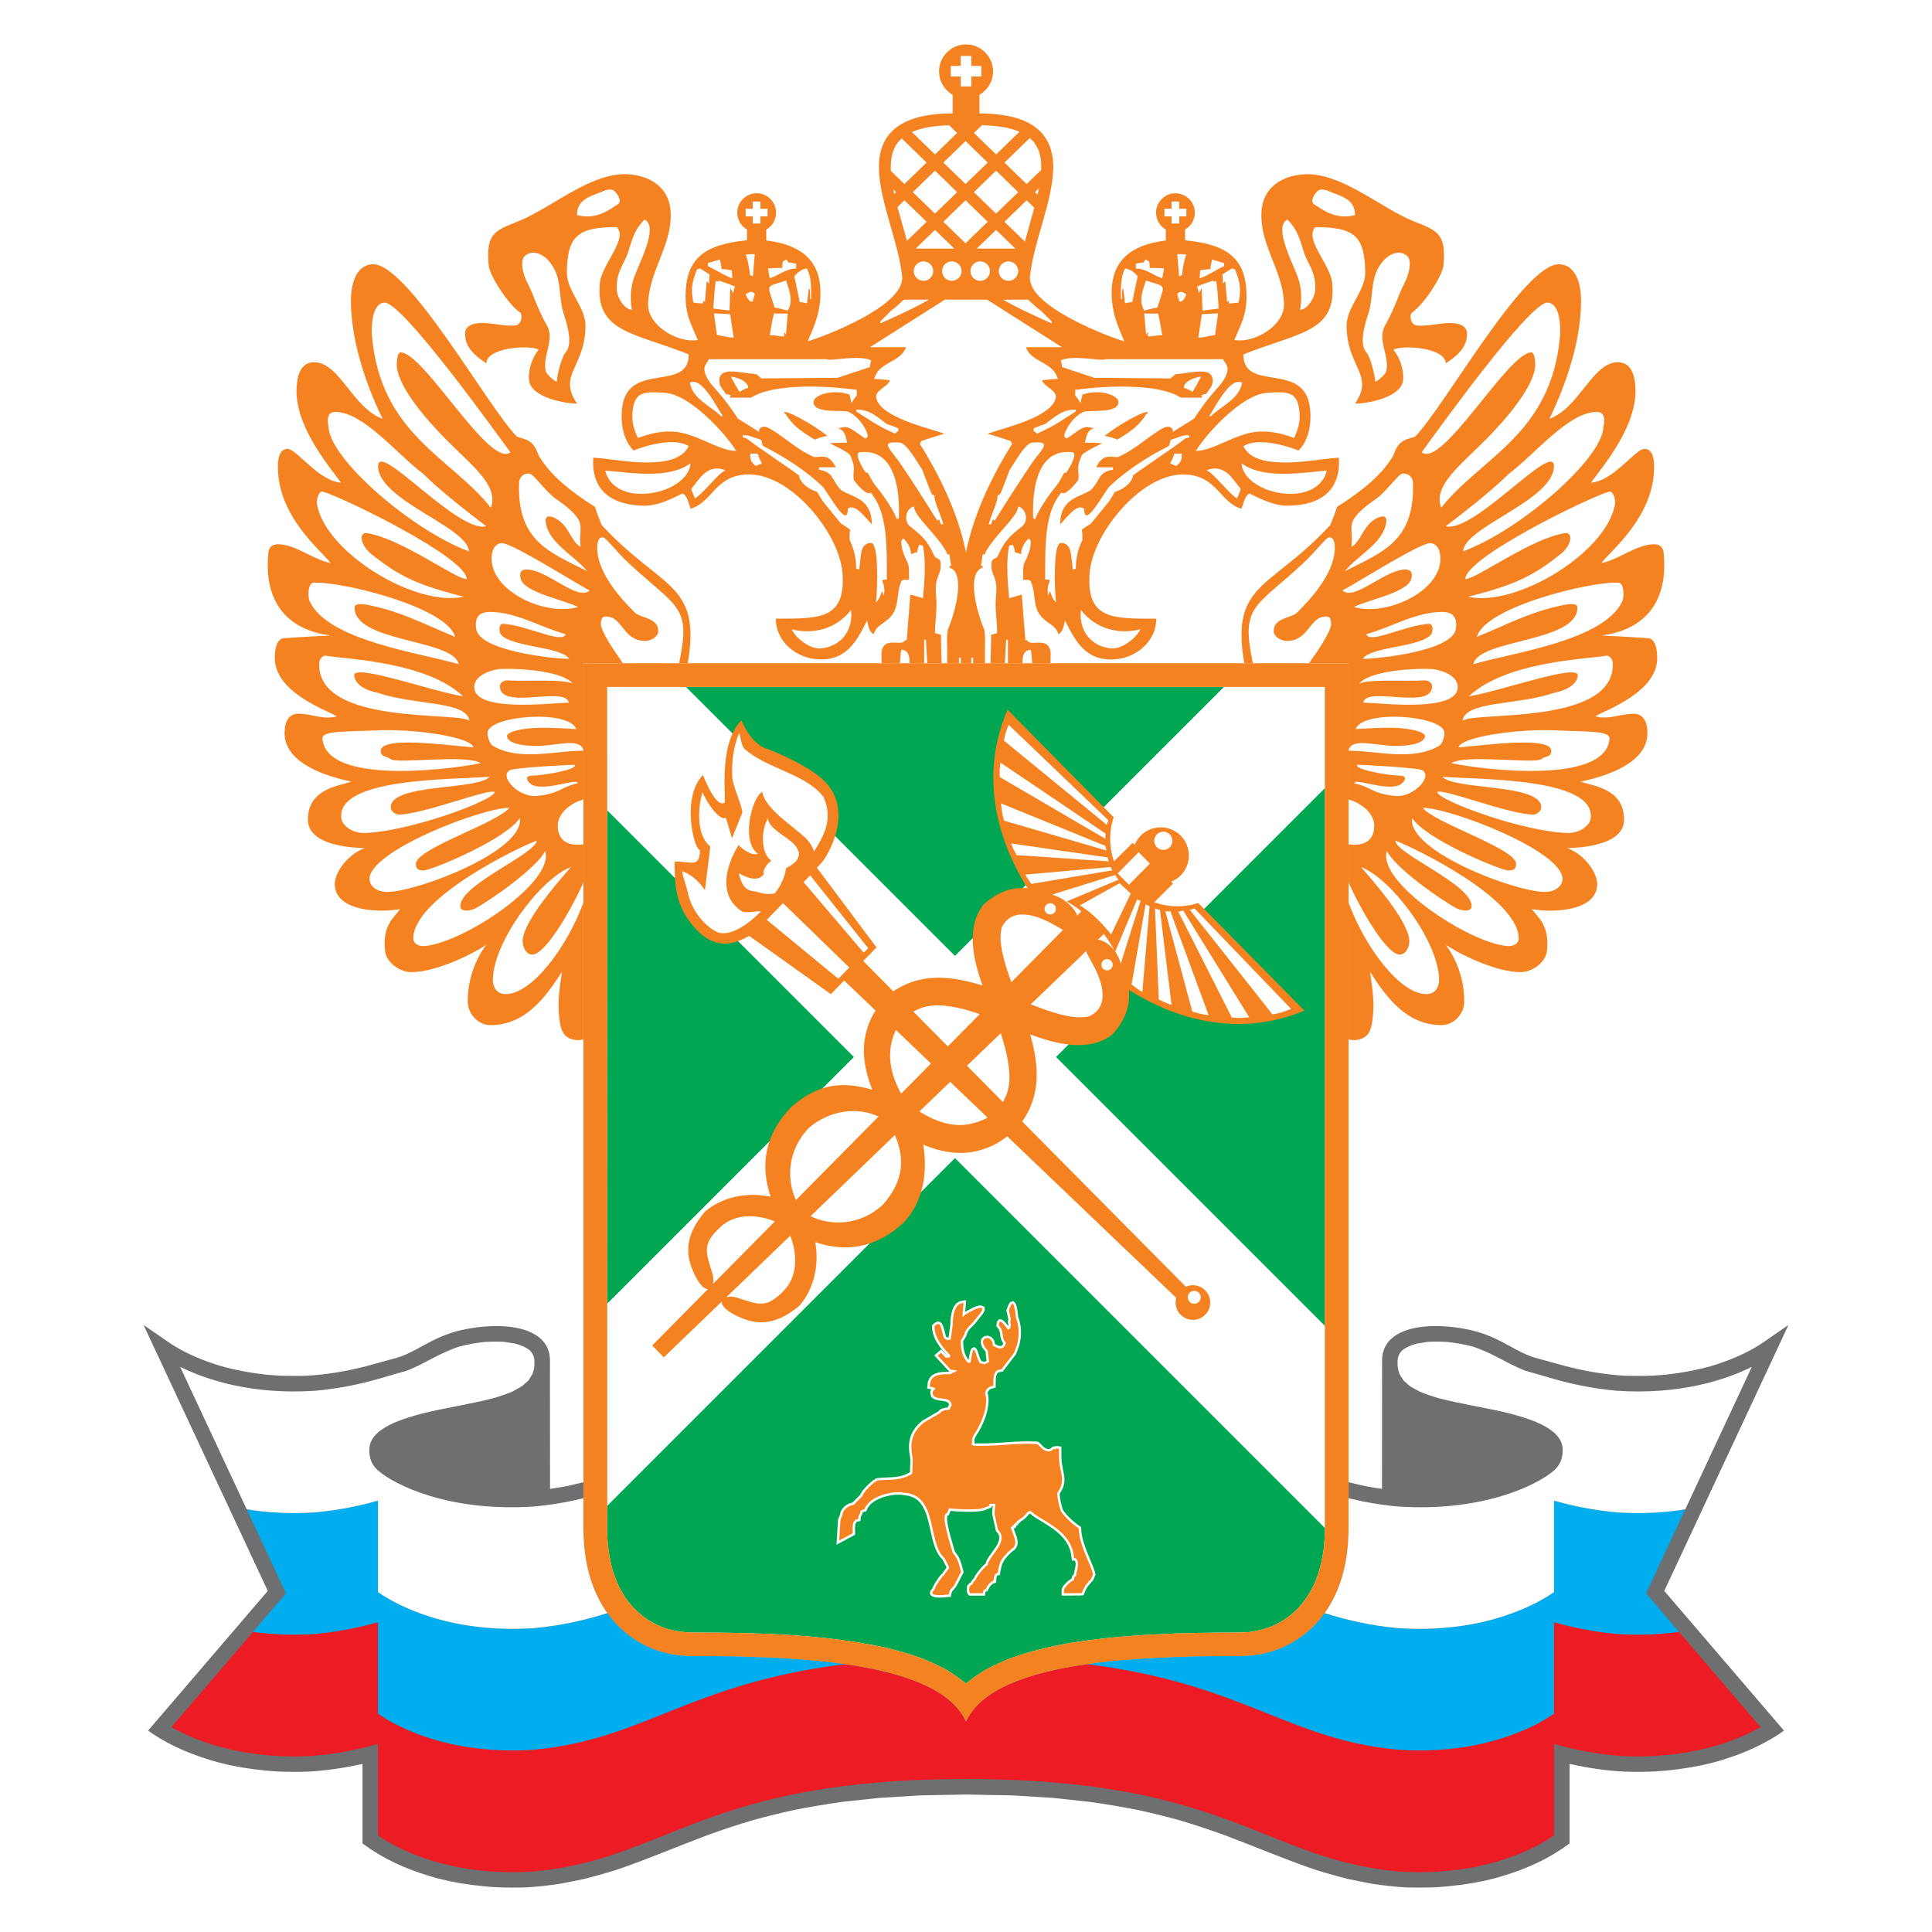
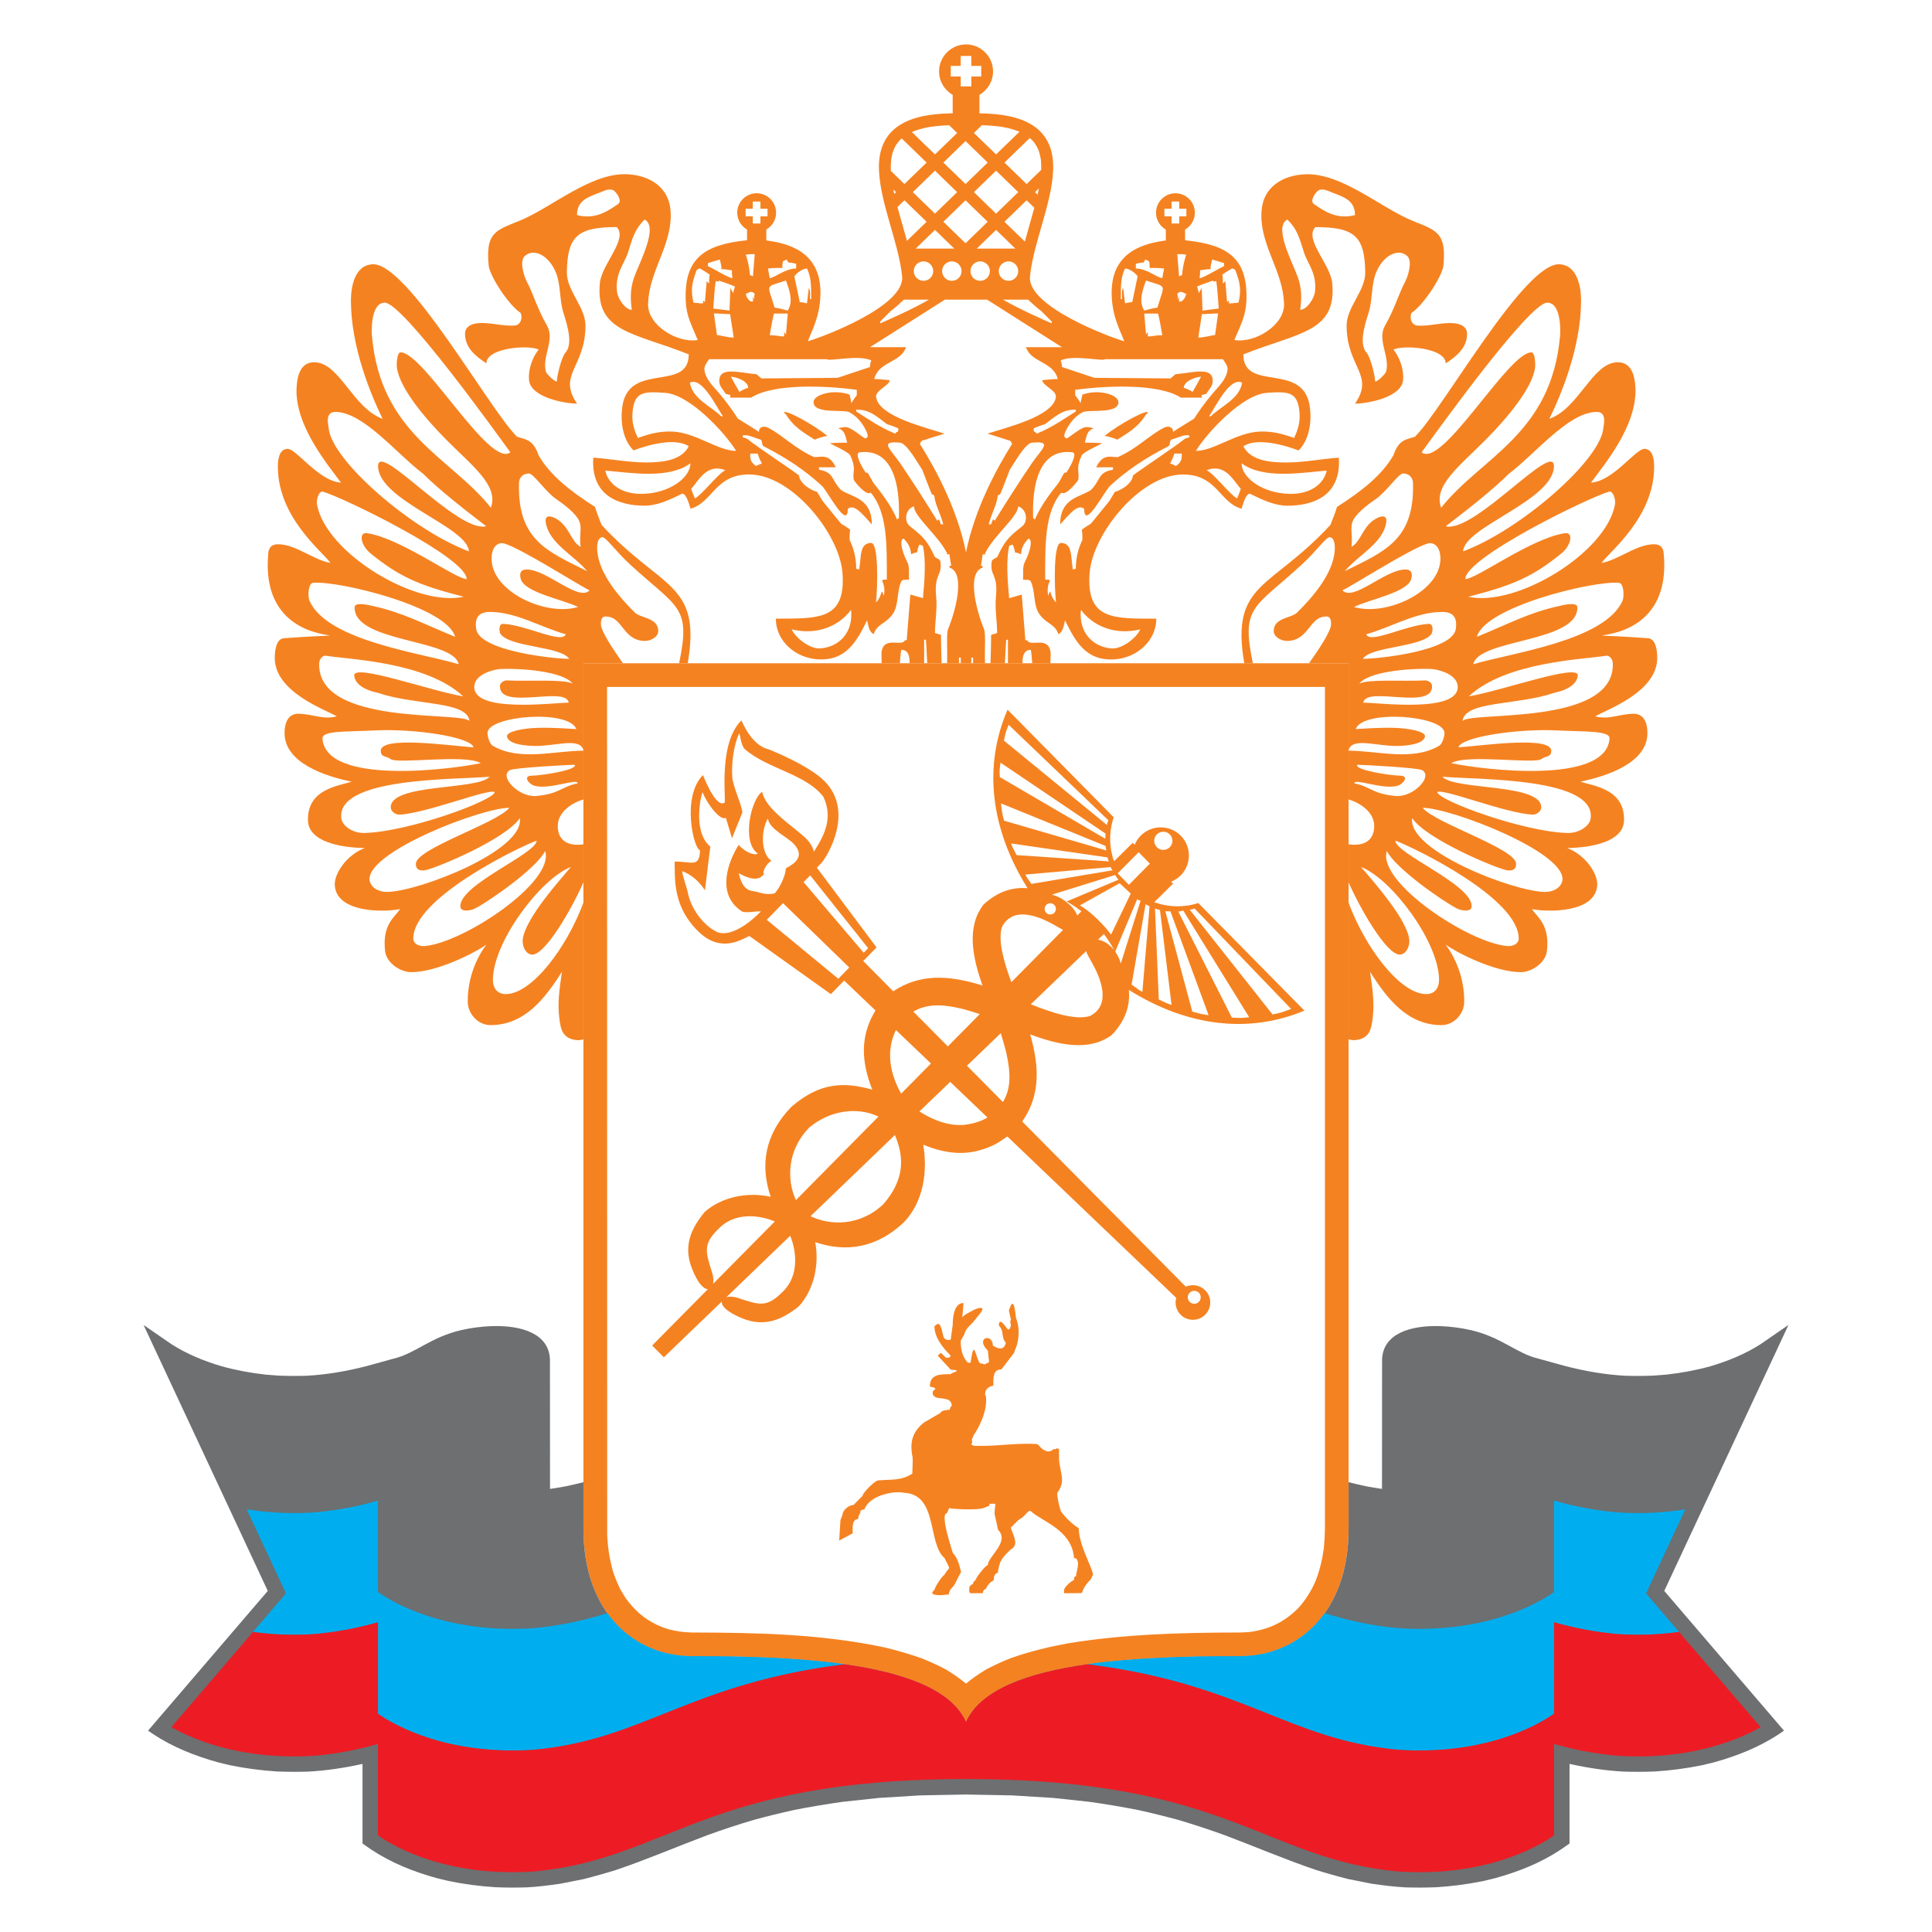
<svg xmlns="http://www.w3.org/2000/svg" version="1.0" id="Layer_1" x="0px" y="0px" width="192.756px" height="192.756px" viewBox="0 0 192.756 192.756" enable-background="new 0 0 192.756 192.756" xml:space="preserve">
  <g>
    <polygon fill-rule="evenodd" clip-rule="evenodd" fill="#FFFFFF" points="0,0 192.756,0 192.756,192.756 0,192.756 0,0  " />
-     <path fill-rule="evenodd" clip-rule="evenodd" fill="#00A651" d="M61.926,158.633l0.477,0.783c1.111,1.545,2.389,2.514,4.2,3.109   c0.824,0.227,1.579,0.33,2.434,0.35c6.438,0.012,12.937,0.148,19.255,1.496c1.249,0.303,2.442,0.646,3.656,1.074   c0.842,0.34,1.628,0.699,2.432,1.123c0.717,0.436,1.352,0.869,1.998,1.406c0.646-0.535,1.281-0.971,1.998-1.406   c0.804-0.424,1.59-0.783,2.433-1.123c1.861-0.658,3.692-1.105,5.631-1.471c5.72-0.947,11.494-1.09,17.28-1.1l0.853-0.039   c1.998-0.242,3.547-0.977,4.969-2.406c0.743-0.832,1.252-1.658,1.707-2.676c0.418-1.074,0.662-2.094,0.825-3.234   c0.067-0.67,0.103-1.322,0.115-1.998V68.532H60.567l0.014,84.698c0.073,1.234,0.238,2.357,0.576,3.549   C61.374,157.43,61.616,158.021,61.926,158.633L61.926,158.633z" />
    <path fill-rule="evenodd" clip-rule="evenodd" fill="#F58220" d="M96.905,66.173c0.003-0.286,0.003-0.518,0.003-0.561   c0.06,0,0.12,0,0.18,0c0,0.043,0,0.275,0,0.561h1.189c-0.062-1.277,0.1-2.937-0.11-3.436c-0.676-1.605-1.798-5.572-0.12-6.111   v-0.12c-0.06-0.06-0.12-0.06-0.18-0.06c0.06-0.419,0.12-0.778,0.18-1.138c0.06,0,0.12,0,0.12,0h0.119v-0.12   c0.898-1.797,3.295-3.654,3.295-4.672c0.88,0.293,1.008,1.489,0.42,1.977c-0.934,0.773-1.652,1.173-2.457,2.995   c-0.102,0.232-0.557,0.243-0.599,0.539c-0.212,1.491,0.655,1.173,0.419,3.534c-0.118,1.194,0.12,2.396,0.12,3.595   c-0.18,0.06-0.359,0.12-0.599,0.18c0,0.569-0.028,1.815-0.064,2.837h1.437c0.051-0.87,0.089-1.854,0.126-2.298   c0.06-0.06,0.119-0.06,0.18-0.06c0,0.451,0,1.47,0,2.358h1.454c-0.021-0.696,0.129-1.34,0.822-1.34   c0.06,0.211,0.105,0.778,0.143,1.34h1.817c0.008-0.349,0.015-0.648,0.02-0.716c0.011-0.169,0.01-0.301-0.006-0.409   c-0.238-1.639-2.048-0.459-2.334-1.174c-0.06,0-0.119,0-0.18,0c-0.119-1.558-0.239-3.055-0.359-4.553   c-0.419,0.12-0.838,0.239-1.258,0.359c-0.18-1.917-0.299-3.774,0-5.212c0.12-0.06,0.24-0.12,0.359-0.12   c0.12,0.239,0.18,0.479,0.24,0.778c0.299,0,0.354,0.111,0.593,0.171c0-0.719,0.425-1.25,0.725-1.549   c0.407,0,0.298,1.072-0.359,2.336c-0.25,0.481-0.12,1.139-0.18,1.738c0.3,0.06,0.674-0.043,0.779,0.18   c0.479,1.011,0.226,2.316,0.838,3.235c0.665,0.997,1.618,1.019,1.918,2.037c0.357-0.193,0.487-0.495,0.658-1.378   c1.036,2.072,2.067,4.065,4.937,3.886c2.204-0.138,4.171-1.82,4.171-4.056c-4.173-0.029-7.012,0.209-6.65-4.562   c0.294-3.887,5.033-9.807,9.285-9.825c3.44-0.016,3.668,2.814,5.871,3.415c0.132-0.351,0.389-1.498,0.839-1.498   c1.198,0.599,2.492,1.198,3.725,1.198c2.504-0.001,5.399-0.921,5.142-4.792c-1.737,0.12-3.465,0.472-5.212,0.479   c-1.655,0.007-3.599-0.188-4.313-1.618c1.352-0.901,4.124-0.114,5.512,0.419c1.317-1.318,1.288-3.555,1.078-4.613   c-0.829-4.183-6.59-1.229-6.59-4.972c5.49-2.196,9.346-2.19,8.866-7.129c-0.18-1.853-2.849-4.4-1.678-5.571   c3.943,0,4.913,0.934,4.973,4.493c0.031,1.86-1.858,3.472-1.857,5.332c0.004,4.17,2.826,4.898,0.839,7.788   c1.245,0,4.626-0.626,4.792-2.336c0.074-0.765-0.125-1.978-0.958-3.056c0.993-0.496,5.212-0.185,5.212,1.378   c1.069-0.713,2.171-1.557,2.129-3.03c-0.01-0.333-0.233-0.887-1.35-0.984c-1.116-0.097-2.393,0.323-3.595,0.24   c-0.588-0.041-0.831-0.747-0.599-1.258c1.258-0.839,3.087-3.726,3.185-4.712c0.324-3.264-0.659-3.514-3.005-4.454   c-3.212-1.287-7.15-4.84-10.81-4.671c-2.249,0.104-4.121,1.278-4.322,3.562c-0.279,3.128,1.831,5.685,2.175,8.623   c0.03,0.251,0.053,0.488,0.062,0.711c0.092,2.187-2.966,3.99-4.957,3.639c0.655-1.547,1.131-2.418,1.198-3.834   c0.203-4.306-1.847-5.675-6.057-6.11c0-0.007,0-0.015,0-0.023h-0.058v-1.052c0.583-0.334,0.978-0.963,0.978-1.682   c0-1.068-0.871-1.939-1.938-1.939s-1.938,0.871-1.938,1.939c0,0.718,0.395,1.347,0.978,1.682v1.088   c-2.095,0.277-5.317,1.048-5.403,5.032c-0.054,2.455,0.932,4.097,1.256,5.026c-1.508-0.431-9.705-3.505-9.406-6.468   c0.339-3.357,2.171-7.222,2.312-10.59c0.219-5.235-4.602-5.631-7.354-5.685V9.462c0.811-0.465,1.358-1.339,1.358-2.337   c0-1.484-1.21-2.693-2.693-2.693s-2.693,1.209-2.693,2.693c0,0.998,0.548,1.872,1.358,2.337v1.842   c-2.753,0.054-7.573,0.45-7.354,5.685c0.141,3.368,1.972,7.232,2.311,10.59c0.299,2.963-7.898,6.037-9.406,6.468   c0.325-0.929,1.31-2.571,1.256-5.026c-0.086-3.984-3.309-4.755-5.403-5.032v-1.088c0.583-0.334,0.978-0.963,0.978-1.682   c0-1.068-0.871-1.939-1.939-1.939c-1.067,0-1.938,0.871-1.938,1.939c0,0.718,0.395,1.347,0.978,1.682v1.052h-0.058   c0,0.008,0,0.016,0,0.023c-4.209,0.435-6.26,1.804-6.056,6.11c0.067,1.417,0.543,2.287,1.198,3.834   c-1.991,0.351-5.049-1.452-4.958-3.639c0.009-0.223,0.032-0.459,0.062-0.711c0.344-2.938,2.454-5.495,2.175-8.623   c-0.202-2.284-2.074-3.457-4.322-3.562c-3.659-0.169-7.598,3.385-10.81,4.671c-2.346,0.94-3.329,1.19-3.005,4.454   c0.098,0.986,1.927,3.873,3.185,4.712c0.232,0.511-0.011,1.217-0.6,1.258c-1.201,0.083-2.478-0.337-3.594-0.24   c-1.116,0.098-1.34,0.651-1.35,0.984c-0.042,1.473,1.06,2.317,2.129,3.03c0-1.563,4.219-1.875,5.212-1.378   c-0.833,1.078-1.032,2.291-0.958,3.056c0.166,1.71,3.547,2.336,4.792,2.336c-1.987-2.89,0.835-3.618,0.838-7.788   c0.001-1.86-1.888-3.472-1.857-5.332c0.06-3.559,1.03-4.493,4.972-4.493c1.171,1.171-1.498,3.719-1.677,5.571   c-0.479,4.939,3.376,4.933,8.866,7.129c0,3.744-5.76,0.789-6.589,4.972c-0.21,1.058-0.24,3.295,1.078,4.613   c1.388-0.534,4.16-1.32,5.512-0.419c-0.715,1.43-2.658,1.625-4.313,1.618c-1.747-0.008-3.475-0.359-5.212-0.479   c-0.258,3.872,2.637,4.791,5.142,4.792c1.232,0,2.527-0.599,3.725-1.198c0.45,0,0.707,1.146,0.838,1.498   c2.203-0.601,2.431-3.43,5.872-3.415c4.251,0.018,8.991,5.938,9.285,9.825c0.361,4.771-2.478,4.533-6.65,4.562   c0,2.236,1.966,3.918,4.17,4.056c2.87,0.179,3.901-1.814,4.937-3.886c0.171,0.883,0.301,1.185,0.659,1.378   c0.299-1.019,1.253-1.041,1.917-2.037c0.613-0.919,0.36-2.224,0.839-3.235c0.105-0.223,0.479-0.12,0.779-0.18   c-0.06-0.599,0.07-1.256-0.18-1.738c-0.657-1.264-0.766-2.336-0.359-2.336c0.299,0.3,0.725,0.831,0.725,1.549   c0.239-0.06,0.294-0.171,0.593-0.171c0.06-0.299,0.12-0.539,0.24-0.778c0.12,0,0.239,0.06,0.359,0.12   c0.299,1.438,0.18,3.295,0,5.212c-0.419-0.12-0.838-0.24-1.258-0.359c-0.12,1.498-0.24,2.995-0.36,4.553c-0.06,0-0.12,0-0.18,0   c-0.286,0.714-2.095-0.465-2.333,1.174c-0.016,0.107-0.016,0.24-0.005,0.409c0.004,0.068,0.011,0.367,0.019,0.716h1.817   c0.038-0.562,0.083-1.128,0.143-1.34c0.692,0,0.843,0.644,0.822,1.34h1.455c0-0.888,0-1.907,0-2.358c0.06,0,0.12,0,0.18,0.06   c0.037,0.445,0.075,1.429,0.126,2.298h1.437c-0.037-1.022-0.064-2.268-0.064-2.837c-0.24-0.06-0.419-0.12-0.599-0.18   c0-1.198,0.239-2.4,0.12-3.595c-0.235-2.361,0.631-2.043,0.419-3.534c-0.042-0.296-0.496-0.307-0.599-0.539   c-0.804-1.822-1.523-2.222-2.456-2.995c-0.588-0.488-0.46-1.684,0.419-1.977c0,1.018,2.396,2.875,3.295,4.672v0.12h0.12   c0,0,0.06,0,0.12,0c0.06,0.359,0.12,0.719,0.18,1.138c-0.06,0-0.12,0-0.18,0.06v0.12c1.678,0.54,0.556,4.506-0.12,6.111   c-0.21,0.499-0.048,2.159-0.111,3.436h1.189c0-0.286,0-0.518,0-0.561c0.061,0,0.12,0,0.18,0c0,0.043,0,0.275,0.003,0.561h0.526   H96.905L96.905,66.173z M98.481,29.895l7.473,4.745h-3.595c0.519,1.556,2.735,1.414,3.175,3.175c-0.479,0-1.019,0.06-1.558,0.12   c0.099,0.591,1.485,0.999,1.364,1.723c-0.321,1.916-4.984,2.998-6.816,3.608c0.779,0.24,1.559,0.479,2.277,0.719   c0.06,0.06,0.12,0.18,0.18,0.3c-1.563,2.48-3.747,6.522-4.604,10.83c-0.856-4.308-3.04-8.35-4.603-10.83   c0.06-0.12,0.12-0.24,0.179-0.3c0.719-0.24,1.498-0.479,2.277-0.719c-1.832-0.61-6.495-1.693-6.816-3.608   c-0.121-0.725,1.266-1.132,1.364-1.723c-0.539-0.06-1.078-0.12-1.558-0.12c0.44-1.761,2.656-1.619,3.175-3.175h-3.595l7.473-4.745   h2.103H98.481L98.481,29.895z M92.679,29.895h-2.497c-0.42,0.383-0.852,0.81-1.283,1.108c-0.359,0.359-0.719,0.719-1.078,1.078   c0,0.06,0,0.12,0,0.18C88.354,32.038,91.231,30.76,92.679,29.895L92.679,29.895z M102.574,29.895h-2.497   c1.448,0.865,4.324,2.143,4.858,2.366c0-0.06,0-0.12,0-0.18c-0.359-0.359-0.719-0.719-1.078-1.078   C103.426,30.705,102.995,30.278,102.574,29.895L102.574,29.895z M95.849,5.583h1.059v0.99h0.99v1.059h-0.99v0.989h-1.059V7.632   h-0.99V6.573h0.99V5.583L95.849,5.583z M88.878,17.045l1.358,1.317l2.211-2.143l-2.49-2.414c-0.208,0.2-0.371,0.388-0.538,0.624   c-0.164,0.285-0.275,0.54-0.381,0.85C88.892,15.886,88.854,16.449,88.878,17.045L88.878,17.045z M90.98,13.176l2.304,2.232   l2.211-2.143L94.7,12.494c-0.733,0.028-1.446,0.088-2.172,0.211C91.972,12.819,91.473,12.958,90.98,13.176L90.98,13.176z    M97.971,12.486l-0.803,0.779l2.211,2.143l2.332-2.26c-0.362-0.157-0.737-0.272-1.15-0.375l-0.67-0.125   C99.256,12.56,98.614,12.511,97.971,12.486L97.971,12.486z M102.744,13.768l-2.529,2.451l2.211,2.143l1.454-1.409   c0.009-0.308,0.003-0.613-0.019-0.931c-0.057-0.375-0.129-0.698-0.252-1.058c-0.128-0.283-0.257-0.512-0.438-0.766   C103.031,14.038,102.896,13.901,102.744,13.768L102.744,13.768z M103.655,18.792l-0.393,0.38l0.257,0.25   C103.567,19.212,103.613,19.003,103.655,18.792L103.655,18.792z M103.194,20.727l-0.769-0.744l-2.211,2.144l2.039,1.976   C102.552,22.975,102.893,21.855,103.194,20.727L103.194,20.727z M101.304,24.803l-1.925-1.866l-1.925,1.866H101.304L101.304,24.803   z M95.209,24.803l-1.925-1.866l-1.925,1.866H95.209L95.209,24.803z M90.485,24.029l1.963-1.902l-2.211-2.144l-0.697,0.676   c0.266,1.006,0.569,2.004,0.848,3.006C90.42,23.787,90.453,23.908,90.485,24.029L90.485,24.029z M89.219,19.349l0.182-0.177   l-0.275-0.266C89.155,19.054,89.186,19.202,89.219,19.349L89.219,19.349z M91.073,19.172l2.211,2.144l2.211-2.144l-2.211-2.144   L91.073,19.172L91.073,19.172z M94.12,22.126l2.211,2.144l2.211-2.144l-2.211-2.144L94.12,22.126L94.12,22.126z M101.591,19.172   l-2.212,2.144l-2.211-2.144l2.211-2.144L101.591,19.172L101.591,19.172z M98.543,16.219l-2.211,2.143l-2.211-2.143l2.211-2.144   L98.543,16.219L98.543,16.219z M117.651,20.109h-0.762v0.713h-0.713v0.762h0.713v0.712h0.762v-0.712h0.713v-0.762h-0.713V20.109   L117.651,20.109z M110.906,64.694c1.032,0.078,2.468-1.035,2.864-1.904c-2.678,0.649-4.816-0.444-5.927-1.949   C107.604,63.114,109.048,64.552,110.906,64.694L110.906,64.694z M120.993,37.999c0.003,0.553-0.362,0.834-0.661,1.314   c-0.12,0-0.3,0.06-0.48,0.12c0.061,0.06,0.061,0.12,0.061,0.24c-0.659,0-1.378,0-2.097,0c-2.217-1.438-7.488-1.198-10.544-0.779   c0,0.18,0,0.359,0,0.539c0.18,0.24,0.359,0.479,0.539,0.779c0.061-0.299,0.12-0.599,0.18-0.838   c1.617-0.596,3.544,0.013,3.593,0.703c0.091,1.266-2.971,0.756-3.532,1.035c-0.684,0.339-1.242,0.964-1.618,1.677   c-0.387,0.733-0.273,0.866,0,0.958c0.6-0.359,1.076-0.838,1.678-1.078c0.334-0.134,0.719,0,1.019,0.06   c-0.706,0.235-0.71,0.778-0.898,1.438c0.599,0,1.197,0,1.736,0.06c0,0.024-1.88,0.862-2.036,1.198   c-0.66,1.418-0.193,1.625-0.359,2.456c-0.017,0.083-1.259,1.677-1.678,1.258c-1.704,1.989-1.617,5.306-1.617,8.687   c0.99,0,0.016,0.104,0.3,1.617c0.323-0.969,0.067-0.052,0.778,0.659c-0.18-1.737-0.247-5.927,0.479-5.931   c1.179-0.007,0.986,1.365,1.198,2.636l0.3-0.06c0-1.198,0.299-2.157,0.658-2.875c0-0.36,0-0.719-0.06-1.018   c0.3-0.24,0.6-0.42,0.898-0.6c0.659-0.779,1.258-1.558,1.857-2.276c0.18-0.3,0.359-0.599,0.539-0.898   c1.138-0.359,1.797-1.138,1.797-1.618c-0.06-0.06,4.335-2.973,5.152-3.654c0.146-0.122,0.359-0.12,0.479-0.18c0-0.06,0-0.12,0-0.18   c-0.479-0.12-0.932,0.149-1.797,0.42c-0.182,0.056-0.062,0.537-0.3,0.659c-2.298,1.172-4.178,2.438-5.812,3.954   c-0.552,0.512-2.576,4.479-2.576,2.276c-0.678-0.509-1.452,0.535-2.396,1.558c0-2.637,1.977-2.696,3.055-3.415   c1.038-1.039,0.671-1.779,2.217-2.037c0-0.12,0-0.18,0-0.24c-0.696,0-1.113,0-1.678,0c0.659-1.377,1.378-1.018,2.157-1.018   c1.917-0.839,3.186-2.223,4.612-2.936c0.399-0.2,0.899-0.107,0.899,0.419c0.719-0.479,1.438-0.898,2.097-1.318   c1-1.556,1.94-2.627,2.276-2.996c0.869-0.952,1.029-1.502,1.067-1.917c0.022-0.25-0.109-0.524-0.469-1.019   c-3.894,0-7.788,0-11.741,0c-0.24,0.24-3.235-0.479-4.434,0.12c0.06,0.18,0.12,0.419,0.12,0.659l3.234,1.078l7.609,0.06   c0.179-0.18,0.358-0.3,0.479-0.419C119.113,37.178,120.984,36.55,120.993,37.999L120.993,37.999z M98.885,52.313   c0.06-0.18,0.119-0.36,0.18-0.48c0.06,0,0.119,0.06,0.18,0.12c1.258-2.037,2.597-4.111,3.714-5.751   c0.947-1.389,2.153-2.246,0-2.037c-0.699,0.068-1.837,2.174-2.216,2.696c-0.3,0.779-0.6,1.618-0.959,2.456   c-0.06,0-0.12,0.06-0.24,0.12c-0.06,0.838-0.599,1.737-0.898,2.876C98.765,52.313,98.824,52.313,98.885,52.313L98.885,52.313z    M103.258,51.833c0.6-1.497,1.885-3.051,2.217-3.475c0.332-0.423,0.479-0.838,0.719-1.198c0.06,0,0.119,0,0.18,0   c0.191-0.239,1.26-1.958,0.6-2.037c-4.361-0.526-3.895,6.071-3.895,6.59C103.138,51.713,103.198,51.773,103.258,51.833   L103.258,51.833z M123.428,49.726c0.06-0.18,0.355-0.802,0.355-0.981c-0.659-0.659-1.5-2.596-3.398-1.824   C121.088,47.209,122.708,49.367,123.428,49.726L123.428,49.726z M128.702,49.273c2.233,0.029,3.431-1.146,3.66-2.325   c-2.478,0.215-6.343,0.878-8.485-0.723C123.877,47.708,126.046,49.238,128.702,49.273L128.702,49.273z M117.324,46.491   c0.661-0.413,0.578-0.908,0.578-1.238c-0.247,0-0.495,0-0.742,0c-0.083,0.33-0.248,0.66-0.413,0.99   C116.995,46.326,117.16,46.409,117.324,46.491L117.324,46.491z M129.11,43.698c0.382-0.795,0.613-1.56,0.548-2.458   c-0.155-2.119-0.998-2.212-3.273-2.045c-2.47,0.182-5.985,4.006-7.071,5.792c1.803,0,4.016-1.829,6.356-1.929   C126.953,43.003,128.042,43.306,129.11,43.698L129.11,43.698z M111.465,43.866c1.678-1.019,2.233-1.518,2.893-2.536   c0.06-0.06,0.158-0.101,0.163-0.161c0.028-0.393-2.817,1.094-4.33,2.336C110.431,43.468,111.411,43.811,111.465,43.866   L111.465,43.866z M103.438,43.266c1.617-0.659,2.936-1.617,3.895-2.216c0-0.06,0-0.12,0-0.18c-1.198,0-1.737,0.419-3.056,1.438   c-0.359,0.12-0.719,0.24-1.139,0.419c0,0.06,0,0.18,0,0.3C103.258,43.086,103.378,43.146,103.438,43.266L103.438,43.266z    M120.811,41.529c1.013-1.012,2.854-1.716,3.115-3.354c-1.216-0.608-2.635,2.394-3.295,3.354   C120.691,41.529,120.751,41.529,120.811,41.529L120.811,41.529z M118.98,39.106c0.281-0.468,0.66-1.145,0.848-1.52   c-0.375,0-1.722,0.371-1.722,1.12C118.294,38.706,118.888,39.013,118.98,39.106L118.98,39.106z M137.196,38.041   c0.057,0.164,1.023-0.657,1.107-1.004c0.368-1.514-0.928-3.137-0.119-4.553c0.987-1.729,1.377-3.193,1.977-4.313   c0.367-0.686,0.773-2.151,0.235-2.632c-0.903-0.808-2.406-0.069-3.111,1.673c-0.453,1.123-0.349,2.472-0.658,3.714   c-0.17,0.68-1.208,3.228-0.295,4.243C136.737,35.619,137.196,37.519,137.196,38.041L137.196,38.041z M121.229,33.421l0.301-2.156   l-1.618,0.08l-0.359,2.336C120.077,33.681,120.694,33.498,121.229,33.421L121.229,33.421z M114.76,33.561   c0.42-0.06,0.839-0.12,1.198-0.12c-0.119-0.719-0.239-1.438-0.419-2.157c-0.42,0-0.898,0-1.378,0l0.18,2.097   c0.06-0.12,0.12-0.18,0.18-0.24c0,0.12,0,0.24,0,0.419C114.641,33.561,114.7,33.561,114.76,33.561L114.76,33.561z M121.59,30.785   c-0.06-0.898-0.12-1.897-0.239-2.735c-0.061,0-0.181,0-0.3,0.06c0-0.06,0-0.12,0-0.12c-0.539,0.18-1.078,0.359-1.618,0.599   c0.061,0.18,0.12,0.419,0.18,0.659c0.061-0.18,0.279-0.439,0.279-0.559l0.081,2.296L121.59,30.785L121.59,30.785z M114.161,30.985   c0.479-0.12,0.898-0.24,1.317-0.299c0.72-2.457,1.019-1.978-1.138-2.696C114.161,28.529,113.502,29.967,114.161,30.985   L114.161,30.985z M131.201,29.068c0.188-1.847-0.745-2.742-1.096-3.869c-0.515-1.65-0.726-2.359-1.661-3.295   c-1.438,0.719,0.559,4.372,1.053,5.786c0.436,1.243,0.343,2.363,0.223,3.218C130.372,30.909,131.125,29.806,131.201,29.068   L131.201,29.068z M122.907,30.266c0.24-0.06,0.479-0.02,0.659-0.08c0.396-1.627-0.069-2.483-0.319-3.255   c-0.119-0.06-0.16-0.14-0.34-0.14c-0.3,0.18-0.599,0.359-0.958,0.599c0.06,0.3,0.06,0.599,0.06,0.899   c0.12-0.12,0.18-0.18,0.239-0.24c0.061,0.659,0.12,1.377,0.18,2.097c0.061-0.06,0.12-0.12,0.18-0.18c0,0.06,0,0.18,0,0.299   C122.728,30.266,122.848,30.266,122.907,30.266L122.907,30.266z M112.244,30.266c0.239-0.06,0.479-0.12,0.719-0.12   c0.18-0.898,0.359-1.737,0.539-2.576c-0.239-0.359-0.839-0.779-1.258-0.779c-0.42,0.839-0.42,1.737-0.42,3.055   c0.061,0,0.12,0,0.12,0c0-0.06-0.06-1.078,0.12-1.078C112.124,29.248,112.184,29.727,112.244,30.266L112.244,30.266z    M117.815,30.086c0.3-0.12,0.479-0.479,0.539-0.778c-0.239,0-0.479-0.42-0.898,0c0.06,0.179,0.06,0.359,0.06,0.599   c0.061-0.18,0.12-0.299,0.12-0.419c0,0.18,0,0.359,0,0.599C117.695,30.086,117.756,30.086,117.815,30.086L117.815,30.086z    M122.129,26.552c0-0.12,0-0.24,0-0.3c-0.359-0.12-0.778-0.24-1.198-0.359c0,0.12-0.239,0.839-0.12,0.958   c-0.359,0-0.719,0.06-1.078,0.12c0,0.24,0,0.479-0.06,0.779C120.053,27.75,121.474,26.843,122.129,26.552L122.129,26.552z    M115.958,27.75c0.061-0.36,0.12-0.66,0.18-0.959c-0.479-0.06-0.958-0.06-1.438-0.06c0-0.24,0-0.479-0.06-0.659   c-0.12-0.06-0.24-0.12-0.359-0.18c-0.061,0.06-0.12,0.18-0.18,0.299c-0.24,0-0.479,0.06-0.779,0.12c0,0.12,0,0.3,0,0.479   C114.4,26.792,115.299,27.63,115.958,27.75L115.958,27.75z M117.636,27.57c0.12-0.06,0.239-0.12,0.3-0.12   c0.06-0.898,0.299-1.737,0.419-2.037c-0.3-0.06-0.599-0.06-0.898-0.06C117.516,26.073,117.576,26.792,117.636,27.57L117.636,27.57z    M135.188,21.459c0-1.617-1.353-1.853-2.636-2.396c-0.281-0.118-0.713-0.25-1.019-0.06c-0.273,0.171-0.925,1.058-0.419,1.378   C131.914,20.888,133.223,21.974,135.188,21.459L135.188,21.459z M135.188,103.773c1.481-0.119,1.621-1.182,1.737-1.977   c0.252-1.717-0.011-3.252-0.239-4.853c1.713,2.716,3.751,5.332,7.129,5.332c1.26,0.002,2.254-1.137,2.27-2.297   c0.034-2.428-0.902-4.459-1.851-5.73c1.145,0.819,4.958,2.762,7.519,2.743c1.047-0.007,2.451-0.907,2.585-2.113   c0.288-2.612-0.915-3.325-1.501-4.177c1.831,0.349,6.406,0.318,6.519-2.423c0.046-1.104-1.146-2.967-2.998-3.67   c2.474-0.035,5.592-0.642,5.669-2.713c0.121-3.263-3.242-3.494-4.338-3.916c2.583-0.517,6.677-1.86,6.675-4.832   c-0.001-1.187-0.449-1.959-1.421-1.935c-1.489,0.037-2.388,0.623-3.788,0.257c1.056-0.641,6.214-2.401,6.188-5.851   c-0.004-0.61-0.102-1.879-0.916-1.941c-2.561-0.195-4.527-0.25-4.582-0.269c0.17-0.134,6.906-0.332,6.141-8.225   c-0.046-0.474-0.268-0.861-0.899-0.88c-1.75-0.053-3.599,1.565-5.306,1.866c0.859-1.191,5.214-4.53,5.252-9.536   c0.006-0.654-0.063-1.818-0.958-1.851c-0.883-0.032-3.092,3.222-5.341,3.372c1.279-1.751,4.605-5.659,4.434-9.442   c-0.053-1.17-0.362-2.626-1.843-2.568c-2.478,0.099-3.775,4.569-6.746,5.645c1.182-2.417,3.14-7.116,3.165-11.726   c0.008-1.329-0.312-3.589-2.145-3.695c-3.512-0.203-11.554,14.331-14.418,17.196c-0.839,0.3-1.618,0.24-2.157,1.857   c-1.138,1.977-3.175,3.594-5.631,5.152c-0.18,0.599-0.419,1.198-0.659,1.797c-5.964,6.475-9.978,5.694-8.596,13.8H125   c-1.201-5.71,0.109-5.465,4.859-9.823c1.498-1.374,2.415-2.739,2.789-2.748c0.314-0.006,0.596,0.382,0.516,1.374   c-0.186,2.284-2.173,4.578-3.744,6.138c-0.589,0.584-2.325,0.494-2.341,1.847c-0.006,0.56,0.713,0.985,1.313,0.987   c2.087,0.005,2.245-2.209,3.634-2.407c0.291-0.042,0.796-0.192,0.776,0.76c-0.015,0.701-1.314,2.633-2.199,3.872h3.944v8.66   c0.396-1.289,2.714-0.387,4.833-0.407c0.645-0.006,2.644-0.094,2.791-0.938c0.084-0.475-1.497-0.831-3.129-0.87   c-1.632-0.039-3.19,0.105-3.789,0.125c0.762-1.999,8.762-1.338,8.861,0.358c0.019,0.322-0.191,1.113-0.539,1.315   c-2.662,1.554-6.151,0.487-9.028,0.482v4.866c1.055,0.299,2.547,1.212,2.558,2.622c0.012,1.462-0.999,2.079-2.558,1.854v3.797   c1.015,2.331,3.724,7.207,5.108,7.206c0.586,0,1.035-0.775,0.941-1.536c-0.248-2.021-3.569-5.761-4.806-7.204   c3.01,1.15,7.715,7.395,7.787,11.198c0.013,0.676-0.282,1.516-1.356,1.482c-2.565-0.082-6.001-4.604-7.675-9.118v13.627   C134.768,103.764,135.017,103.787,135.188,103.773L135.188,103.773z M150.373,94.385c0.644,0.054,1.144-0.269,1.148-0.727   c0.043-4.024-10.412-9.086-12.304-9.786c0,1.3,7.657,4.373,7.609,6.546c-0.015,0.654-1.105,0.415-1.48,0.218   c-1.536-0.811-6.128-4.023-6.982-5.733C137.378,87.992,146.513,94.065,150.373,94.385L150.373,94.385z M154.06,88.986   c1.107,0.027,1.797-0.582,1.828-1.25c0.13-2.791-11.163-7.14-13.944-7.14c1.181,1.51,9.222,4.049,9.316,5.555   c0.04,0.639-0.439,0.771-0.978,0.66c-1.131-0.233-7.995-3.096-9.389-5.188C140.395,84.854,150.894,88.908,154.06,88.986   L154.06,88.986z M156.396,83.105c1.263,0.03,2.2-0.779,2.296-1.396c0.646-4.17-11.253-3.907-14.783-4.215   c1.179,1.371,9.955,0.643,9.859,3.082c-0.017,0.425-0.539,0.711-0.847,0.699c-2.66-0.108-8.942-2.644-9.525-2.25   C143.469,79.855,151.984,83.003,156.396,83.105L156.396,83.105z M139.263,79.416c1.714,0.146,3.732-1.916,2.635-2.574   c-0.411-0.247-5.935-0.541-6.48-0.541c-0.336,0.503,3.226,1.074,4.289,1.089c0.908,0.013,0.317,0.824-0.24,0.996   c-1.477,0.455-4.398-0.798-4.337-0.23C136.744,78.479,136.942,79.218,139.263,79.416L139.263,79.416z M160.584,73.695   c0.063-0.823-2.427-0.679-5.184-0.819c-4.03-0.204-9.671,0.66-9.885,1.691c2.747-0.224,9.256-1.139,9.254,0.345   c0,0.67-0.604,0.503-0.948,0.802c-0.648,0.565-7.498-0.518-9.031,0.428C147.837,76.782,160.229,78.347,160.584,73.695   L160.584,73.695z M160.911,66.169c-0.013-0.348-0.306-0.809-0.678-0.746c-2.214,0.371-9.97,0.581-13.689,4.05   c3.239-0.521,11.007-3.343,10.872-2.061c-0.14,1.329-2.249,1.675-2.371,1.717c-3.715,1.267-8.929,0.786-9.126,2.815   C146.595,70.931,161.139,72.501,160.911,66.169L160.911,66.169z M145.435,68.453c-0.078-1.108-1.677-1.609-2.518-1.702   c-2.16-0.106-6.353,0.229-7.294,1.452c0.94-0.47,4.362-0.208,6.576-0.318c0.205-0.01,0.665,0.182,0.679,0.543   c0.096,2.51-6.595-0.049-6.864,1.677C137.544,70.105,145.626,71.176,145.435,68.453L145.435,68.453z M146.988,66.269   c3.736-1.121,13.074-2.317,14.878-6.3c0.224-0.494,0.129-1.786-0.349-1.825c-2.627-0.212-13.39,2.413-14.164,5.39   c3.166-1.29,5.171-2.408,8.204-3.074c0.207-0.045,1.802-0.469,1.817,0.12C157.472,64.118,147.529,63.722,146.988,66.269   L146.988,66.269z M145.244,62.769c0.236-1.535-0.674-1.718-1.418-1.714c-2.601,0.016-5.014,1.529-7.516,2.225   c0.342,1.009,3.951-0.927,6.226-1.037c0.54-0.026,0.394,0.864,0.28,1.015c-1.01,1.343-6.029,1.215-6.849,2.474   C137.582,65.732,144.909,64.939,145.244,62.769L145.244,62.769z M143.695,55.428c-0.102-0.994-0.709-1.358-1.258-1.199   c-1.707,0.498-7.584,4.256-8.507,4.673c1.146,1.141,4.22-2.069,6.273-2.081c0.737-0.004,0.702,0.542,0.604,0.926   c-0.353,1.37-4.284,2.08-5.72,2.813C138.401,61.547,144.052,58.878,143.695,55.428L143.695,55.428z M160.553,49.049   c-1.902,0.518-14.356,6.563-14.356,8.726c1.146-0.018,6.581-4.083,9.94-4.58c0.854-0.127,0.655,1.199-0.354,2.018   c-2.795,2.269-4.714,3.167-9.299,4.321c4.777,1.076,13.738-4.356,14.637-9.17C161.234,49.751,160.892,48.958,160.553,49.049   L160.553,49.049z M140.974,48.165c-0.009-0.299-0.189-0.915-1-0.922c-0.436-0.004-1.682,1.843-2.683,2.53   c-0.978,0.669-2.025,1.505-2.33,2.226c-0.295,0.697,0.026,1.398-0.133,2.555c0.955-0.478,1.104-2.047,2.441-2.803   c0.312-0.177,1.183-0.558,1.034,0.383c-0.328,2.083-2.782,3.231-4.134,4.853C138.093,55.024,141.146,53.926,140.974,48.165   L140.974,48.165z M159.967,42.691c0.021-0.286,0.413-1.614-0.693-1.593c-2.807,0.053-5.992,4.085-8.748,6.183   c-1.498,1.498-4.004,3.485-6.28,5.222c2.854,0.725,10.877-8.664,10.79-5.952c-0.109,3.413-8.958,6.017-9.062,8.458   C151.64,52.907,159.727,45.903,159.967,42.691L159.967,42.691z M143.782,50.655c4.014-5.054,11.037-7.333,11.871-17.218   c0.021-0.248,0.163-3.193-1.261-3.243c-1.8-0.064-11.183,13.06-12.554,14.929c2.06,1.661,8.632-9.979,10.953-9.966   c0.354,0.001,0.406,1.12,0.367,1.476c-0.222,2.001-2.715,5.006-4.903,7.213C145.614,46.51,142.971,48.457,143.782,50.655   L143.782,50.655z M75.105,20.109h0.762v0.713h0.712v0.762h-0.712v0.712h-0.762v-0.712h-0.713v-0.762h0.713V20.109L75.105,20.109z    M81.85,64.694c-1.033,0.078-2.468-1.035-2.865-1.904c2.678,0.649,4.816-0.444,5.927-1.949   C85.151,63.114,83.708,64.552,81.85,64.694L81.85,64.694z M71.763,37.999c-0.003,0.553,0.362,0.834,0.661,1.314   c0.12,0,0.3,0.06,0.48,0.12c-0.061,0.06-0.061,0.12-0.061,0.24c0.659,0,1.378,0,2.097,0c2.216-1.438,7.488-1.198,10.543-0.779   c0,0.18,0,0.359,0,0.539c-0.18,0.24-0.359,0.479-0.539,0.779c-0.06-0.299-0.12-0.599-0.18-0.838   c-1.617-0.596-3.543,0.013-3.593,0.703c-0.09,1.266,2.971,0.756,3.533,1.035c0.683,0.339,1.242,0.964,1.618,1.677   c0.387,0.733,0.273,0.866,0,0.958c-0.599-0.359-1.076-0.838-1.678-1.078c-0.333-0.134-0.719,0-1.019,0.06   c0.707,0.235,0.71,0.778,0.899,1.438c-0.599,0-1.198,0-1.737,0.06c0,0.024,1.881,0.862,2.037,1.198   c0.661,1.418,0.193,1.625,0.36,2.456c0.016,0.083,1.258,1.677,1.677,1.258c1.705,1.989,1.618,5.306,1.618,8.687   c-0.99,0-0.016,0.104-0.3,1.617c-0.323-0.969-0.067-0.052-0.779,0.659c0.18-1.737,0.247-5.927-0.479-5.931   c-1.179-0.007-0.986,1.365-1.198,2.636l-0.3-0.06c0-1.198-0.299-2.157-0.659-2.875c0-0.36,0-0.719,0.06-1.018   c-0.299-0.24-0.599-0.42-0.898-0.6c-0.659-0.779-1.258-1.558-1.857-2.276c-0.18-0.3-0.359-0.599-0.539-0.898   c-1.138-0.359-1.797-1.138-1.797-1.618c0.06-0.06-4.335-2.973-5.152-3.654c-0.146-0.122-0.359-0.12-0.479-0.18   c0-0.06,0-0.12,0-0.18c0.479-0.12,0.932,0.149,1.797,0.42c0.181,0.056,0.061,0.537,0.3,0.659c2.297,1.172,4.178,2.438,5.811,3.954   c0.552,0.512,2.576,4.479,2.576,2.276c0.678-0.509,1.452,0.535,2.396,1.558c0-2.637-1.977-2.696-3.055-3.415   c-1.038-1.039-0.671-1.779-2.217-2.037c0-0.12,0-0.18,0-0.24c0.697,0,1.114,0,1.678,0c-0.659-1.377-1.378-1.018-2.157-1.018   c-1.917-0.839-3.186-2.223-4.613-2.936c-0.399-0.2-0.899-0.107-0.899,0.419c-0.719-0.479-1.438-0.898-2.097-1.318   c-1-1.556-1.94-2.627-2.276-2.996c-0.87-0.952-1.03-1.502-1.067-1.917c-0.023-0.25,0.109-0.524,0.468-1.019   c3.894,0,7.788,0,11.742,0c0.24,0.24,3.235-0.479,4.434,0.12c-0.06,0.18-0.12,0.419-0.12,0.659l-3.235,1.078l-7.608,0.06   c-0.18-0.18-0.359-0.3-0.479-0.419C73.643,37.178,71.771,36.55,71.763,37.999L71.763,37.999z M93.872,52.313   c-0.06-0.18-0.12-0.36-0.18-0.48c-0.06,0-0.12,0.06-0.18,0.12c-1.258-2.037-2.597-4.111-3.714-5.751   c-0.947-1.389-2.153-2.246,0-2.037c0.699,0.068,1.837,2.174,2.216,2.696c0.299,0.779,0.6,1.618,0.959,2.456   c0.06,0,0.12,0.06,0.239,0.12c0.06,0.838,0.599,1.737,0.899,2.876C93.991,52.313,93.932,52.313,93.872,52.313L93.872,52.313z    M89.499,51.833c-0.6-1.497-1.885-3.051-2.217-3.475c-0.332-0.423-0.479-0.838-0.719-1.198c-0.06,0-0.119,0-0.179,0   c-0.191-0.239-1.26-1.958-0.6-2.037c4.361-0.526,3.895,6.071,3.895,6.59C89.618,51.713,89.558,51.773,89.499,51.833L89.499,51.833z    M69.329,49.726c-0.06-0.18-0.355-0.802-0.355-0.981c0.659-0.659,1.5-2.596,3.398-1.824C71.668,47.209,70.048,49.367,69.329,49.726   L69.329,49.726z M64.054,49.273c-2.233,0.029-3.431-1.146-3.66-2.325c2.478,0.215,6.342,0.878,8.485-0.723   C68.879,47.708,66.71,49.238,64.054,49.273L64.054,49.273z M75.432,46.491c-0.661-0.413-0.578-0.908-0.578-1.238   c0.248,0,0.496,0,0.743,0c0.083,0.33,0.248,0.66,0.412,0.99C75.761,46.326,75.596,46.409,75.432,46.491L75.432,46.491z    M63.645,43.698c-0.381-0.795-0.613-1.56-0.547-2.458c0.155-2.119,0.998-2.212,3.273-2.045c2.47,0.182,5.985,4.006,7.072,5.792   c-1.803,0-4.016-1.829-6.357-1.929C65.803,43.003,64.714,43.306,63.645,43.698L63.645,43.698z M81.291,43.866   c-1.678-1.019-2.233-1.518-2.892-2.536c-0.06-0.06-0.159-0.101-0.163-0.161c-0.029-0.393,2.817,1.094,4.33,2.336   C82.325,43.468,81.345,43.811,81.291,43.866L81.291,43.866z M89.319,43.266c-1.618-0.659-2.936-1.617-3.895-2.216   c0-0.06,0-0.12,0-0.18c1.198,0,1.737,0.419,3.056,1.438c0.359,0.12,0.719,0.24,1.138,0.419c0,0.06,0,0.18,0,0.3   C89.499,43.086,89.378,43.146,89.319,43.266L89.319,43.266z M71.945,41.529c-1.013-1.012-2.854-1.716-3.116-3.354   c1.216-0.608,2.635,2.394,3.295,3.354C72.065,41.529,72.005,41.529,71.945,41.529L71.945,41.529z M73.775,39.106   c-0.281-0.468-0.66-1.145-0.848-1.52c0.375,0,1.722,0.371,1.722,1.12C74.462,38.706,73.869,39.013,73.775,39.106L73.775,39.106z    M55.56,38.041c-0.056,0.164-1.023-0.657-1.107-1.004c-0.369-1.514,0.928-3.137,0.12-4.553c-0.988-1.729-1.377-3.193-1.977-4.313   c-0.367-0.686-0.773-2.151-0.236-2.632c0.904-0.808,2.407-0.069,3.111,1.673c0.454,1.123,0.349,2.472,0.659,3.714   c0.17,0.68,1.208,3.228,0.294,4.243C56.019,35.619,55.56,37.519,55.56,38.041L55.56,38.041z M71.526,33.421l-0.3-2.156l1.618,0.08   l0.359,2.336C72.679,33.681,72.062,33.498,71.526,33.421L71.526,33.421z M77.996,33.561c-0.42-0.06-0.839-0.12-1.198-0.12   c0.12-0.719,0.239-1.438,0.419-2.157c0.42,0,0.899,0,1.378,0l-0.179,2.097c-0.06-0.12-0.12-0.18-0.18-0.24c0,0.12,0,0.24,0,0.419   C78.116,33.561,78.056,33.561,77.996,33.561L77.996,33.561z M71.166,30.785c0.06-0.898,0.12-1.897,0.24-2.735   c0.06,0,0.18,0,0.3,0.06c0-0.06,0-0.12,0-0.12c0.539,0.18,1.078,0.359,1.618,0.599c-0.06,0.18-0.12,0.419-0.18,0.659   c-0.059-0.18-0.279-0.439-0.279-0.559l-0.081,2.296L71.166,30.785L71.166,30.785z M78.595,30.985   c-0.479-0.12-0.898-0.24-1.318-0.299c-0.719-2.457-1.018-1.978,1.139-2.696C78.595,28.529,79.254,29.967,78.595,30.985   L78.595,30.985z M61.555,29.068c-0.189-1.847,0.745-2.742,1.096-3.869c0.515-1.65,0.725-2.359,1.661-3.295   c1.438,0.719-0.559,4.372-1.053,5.786c-0.436,1.243-0.343,2.363-0.223,3.218C62.384,30.909,61.631,29.806,61.555,29.068   L61.555,29.068z M69.849,30.266c-0.24-0.06-0.479-0.02-0.659-0.08c-0.396-1.627,0.069-2.483,0.319-3.255   c0.12-0.06,0.16-0.14,0.34-0.14c0.3,0.18,0.599,0.359,0.958,0.599c-0.06,0.3-0.06,0.599-0.06,0.899   c-0.12-0.12-0.18-0.18-0.239-0.24c-0.06,0.659-0.12,1.377-0.18,2.097c-0.061-0.06-0.12-0.12-0.18-0.18c0,0.06,0,0.18,0,0.299   C70.028,30.266,69.908,30.266,69.849,30.266L69.849,30.266z M80.512,30.266c-0.239-0.06-0.479-0.12-0.719-0.12   c-0.18-0.898-0.359-1.737-0.539-2.576c0.24-0.359,0.839-0.779,1.258-0.779c0.42,0.839,0.42,1.737,0.42,3.055c-0.06,0-0.12,0-0.12,0   c0-0.06,0.06-1.078-0.12-1.078C80.632,29.248,80.572,29.727,80.512,30.266L80.512,30.266z M74.941,30.086   c-0.3-0.12-0.479-0.479-0.54-0.778c0.24,0,0.479-0.42,0.899,0c-0.06,0.179-0.06,0.359-0.06,0.599c-0.06-0.18-0.12-0.299-0.12-0.419   c0,0.18,0,0.359,0,0.599C75.061,30.086,75,30.086,74.941,30.086L74.941,30.086z M70.627,26.552c0-0.12,0-0.24,0-0.3   c0.359-0.12,0.779-0.24,1.199-0.359c0,0.12,0.239,0.839,0.12,0.958c0.359,0,0.719,0.06,1.078,0.12c0,0.24,0,0.479,0.061,0.779   C72.704,27.75,71.282,26.843,70.627,26.552L70.627,26.552z M76.798,27.75c-0.06-0.36-0.12-0.66-0.18-0.959   c0.479-0.06,0.958-0.06,1.438-0.06c0-0.24,0-0.479,0.06-0.659c0.12-0.06,0.24-0.12,0.359-0.18c0.06,0.06,0.12,0.18,0.18,0.299   c0.24,0,0.479,0.06,0.779,0.12c0,0.12,0,0.3,0,0.479C78.355,26.792,77.457,27.63,76.798,27.75L76.798,27.75z M75.121,27.57   c-0.12-0.06-0.24-0.12-0.3-0.12c-0.06-0.898-0.299-1.737-0.419-2.037c0.3-0.06,0.599-0.06,0.899-0.06   C75.24,26.073,75.18,26.792,75.121,27.57L75.121,27.57z M57.567,21.459c0-1.617,1.353-1.853,2.636-2.396   c0.281-0.118,0.713-0.25,1.019-0.06c0.273,0.171,0.925,1.058,0.419,1.378C60.842,20.888,59.533,21.974,57.567,21.459L57.567,21.459   z M57.567,103.773c-1.481-0.119-1.621-1.182-1.737-1.977c-0.252-1.717,0.011-3.252,0.239-4.853   c-1.713,2.716-3.75,5.332-7.129,5.332c-1.26,0.002-2.253-1.137-2.27-2.297c-0.034-2.428,0.903-4.459,1.851-5.73   c-1.145,0.819-4.958,2.762-7.519,2.743c-1.046-0.007-2.451-0.907-2.584-2.113c-0.289-2.612,0.915-3.325,1.501-4.177   c-1.831,0.349-6.406,0.318-6.519-2.423c-0.046-1.104,1.146-2.967,2.998-3.67c-2.474-0.035-5.591-0.642-5.669-2.713   c-0.121-3.263,3.243-3.494,4.338-3.916c-2.583-0.517-6.677-1.86-6.675-4.832c0-1.187,0.448-1.959,1.421-1.935   c1.489,0.037,2.388,0.623,3.788,0.257c-1.055-0.641-6.214-2.401-6.188-5.851c0.004-0.61,0.102-1.879,0.916-1.941   c2.562-0.195,4.528-0.25,4.583-0.269c-0.169-0.134-6.906-0.332-6.141-8.225c0.046-0.474,0.268-0.861,0.9-0.88   c1.75-0.053,3.599,1.565,5.306,1.866c-0.859-1.191-5.214-4.53-5.253-9.536c-0.005-0.654,0.063-1.818,0.959-1.851   c0.882-0.032,3.091,3.222,5.34,3.372c-1.279-1.751-4.605-5.659-4.434-9.442c0.053-1.17,0.362-2.626,1.843-2.568   c2.477,0.099,3.775,4.569,6.746,5.645c-1.182-2.417-3.14-7.116-3.166-11.726c-0.008-1.329,0.312-3.589,2.145-3.695   c3.512-0.203,11.554,14.331,14.418,17.196c0.838,0.3,1.618,0.24,2.157,1.857c1.138,1.977,3.175,3.594,5.631,5.152   c0.18,0.599,0.419,1.198,0.659,1.797c5.964,6.475,9.978,5.694,8.596,13.8h-0.863c1.201-5.71-0.109-5.465-4.859-9.823   c-1.498-1.374-2.415-2.739-2.789-2.748c-0.314-0.006-0.595,0.382-0.515,1.374c0.185,2.284,2.172,4.578,3.744,6.138   c0.588,0.584,2.325,0.494,2.34,1.847c0.006,0.56-0.712,0.985-1.313,0.987c-2.088,0.005-2.245-2.209-3.634-2.407   c-0.292-0.042-0.796-0.192-0.776,0.76c0.014,0.701,1.313,2.633,2.2,3.872h-3.945v8.66c-0.396-1.289-2.714-0.387-4.833-0.407   c-0.645-0.006-2.644-0.094-2.792-0.938c-0.083-0.475,1.497-0.831,3.129-0.87c1.632-0.039,3.19,0.105,3.789,0.125   c-0.762-1.999-8.762-1.338-8.861,0.358c-0.019,0.322,0.191,1.113,0.539,1.315c2.662,1.554,6.152,0.487,9.029,0.482v4.866   c-1.055,0.299-2.547,1.212-2.559,2.622c-0.011,1.462,1,2.079,2.559,1.854v3.797c-1.015,2.331-3.724,7.207-5.109,7.206   c-0.586,0-1.035-0.775-0.941-1.536c0.248-2.021,3.569-5.761,4.806-7.204c-3.01,1.15-7.715,7.395-7.788,11.198   c-0.013,0.676,0.282,1.516,1.356,1.482c2.565-0.082,6.001-4.604,7.675-9.118v13.627C57.989,103.764,57.74,103.787,57.567,103.773   L57.567,103.773z M42.382,94.385c-0.643,0.054-1.143-0.269-1.148-0.727c-0.043-4.024,10.413-9.086,12.304-9.786   c0,1.3-7.658,4.373-7.609,6.546c0.014,0.654,1.105,0.415,1.48,0.218c1.536-0.811,6.128-4.023,6.983-5.733   C55.378,87.992,46.243,94.065,42.382,94.385L42.382,94.385z M38.696,88.986c-1.107,0.027-1.797-0.582-1.828-1.25   c-0.13-2.791,11.164-7.14,13.945-7.14c-1.181,1.51-9.223,4.049-9.317,5.555c-0.04,0.639,0.439,0.771,0.978,0.66   c1.131-0.233,7.996-3.096,9.389-5.188C52.361,84.854,41.862,88.908,38.696,88.986L38.696,88.986z M36.359,83.105   c-1.262,0.03-2.2-0.779-2.295-1.396c-0.646-4.17,11.253-3.907,14.783-4.215c-1.179,1.371-9.956,0.643-9.86,3.082   c0.017,0.425,0.54,0.711,0.847,0.699c2.66-0.108,8.942-2.644,9.526-2.25C49.288,79.855,40.772,83.003,36.359,83.105L36.359,83.105z    M53.493,79.416c-1.714,0.146-3.732-1.916-2.635-2.574c0.411-0.247,5.935-0.541,6.481-0.541c0.335,0.503-3.226,1.074-4.289,1.089   c-0.908,0.013-0.318,0.824,0.24,0.996c1.477,0.455,4.398-0.798,4.337-0.23C56.012,78.479,55.813,79.218,53.493,79.416   L53.493,79.416z M32.171,73.695c-0.062-0.823,2.427-0.679,5.185-0.819c4.03-0.204,9.67,0.66,9.884,1.691   c-2.747-0.224-9.256-1.139-9.254,0.345c0,0.67,0.605,0.503,0.949,0.802c0.649,0.565,7.499-0.518,9.031,0.428   C44.919,76.782,32.527,78.347,32.171,73.695L32.171,73.695z M31.845,66.169c0.013-0.348,0.306-0.809,0.678-0.746   c2.213,0.371,9.97,0.581,13.689,4.05c-3.239-0.521-11.007-3.343-10.872-2.061c0.14,1.329,2.25,1.675,2.372,1.717   c3.715,1.267,8.928,0.786,9.125,2.815C46.161,70.931,31.617,72.501,31.845,66.169L31.845,66.169z M47.321,68.453   c0.078-1.108,1.676-1.609,2.518-1.702c2.16-0.106,6.353,0.229,7.294,1.452c-0.94-0.47-4.362-0.208-6.576-0.318   c-0.205-0.01-0.665,0.182-0.678,0.543c-0.096,2.51,6.595-0.049,6.864,1.677C55.212,70.105,47.13,71.176,47.321,68.453   L47.321,68.453z M45.768,66.269c-3.736-1.121-13.074-2.317-14.878-6.3c-0.224-0.494-0.128-1.786,0.349-1.825   c2.627-0.212,13.39,2.413,14.164,5.39c-3.166-1.29-5.17-2.408-8.204-3.074c-0.208-0.045-1.802-0.469-1.818,0.12   C35.284,64.118,45.228,63.722,45.768,66.269L45.768,66.269z M47.512,62.769c-0.237-1.535,0.673-1.718,1.418-1.714   c2.601,0.016,5.013,1.529,7.515,2.225c-0.342,1.009-3.951-0.927-6.226-1.037c-0.54-0.026-0.394,0.864-0.28,1.015   c1.009,1.343,6.029,1.215,6.849,2.474C55.174,65.732,47.847,64.939,47.512,62.769L47.512,62.769z M49.061,55.428   c0.102-0.994,0.709-1.358,1.258-1.199c1.707,0.498,7.584,4.256,8.507,4.673c-1.146,1.141-4.219-2.069-6.273-2.081   c-0.737-0.004-0.702,0.542-0.604,0.926c0.352,1.37,4.284,2.08,5.719,2.813C54.354,61.547,48.705,58.878,49.061,55.428   L49.061,55.428z M32.203,49.049c1.903,0.518,14.356,6.563,14.356,8.726c-1.146-0.018-6.581-4.083-9.94-4.58   c-0.854-0.127-0.655,1.199,0.354,2.018c2.795,2.269,4.714,3.167,9.299,4.321c-4.777,1.076-13.738-4.356-14.637-9.17   C31.521,49.751,31.865,48.958,32.203,49.049L32.203,49.049z M51.782,48.165c0.009-0.299,0.19-0.915,1-0.922   c0.436-0.004,1.682,1.843,2.683,2.53c0.978,0.669,2.025,1.505,2.33,2.226c0.295,0.697-0.026,1.398,0.133,2.555   c-0.956-0.478-1.104-2.047-2.442-2.803c-0.312-0.177-1.183-0.558-1.034,0.383c0.329,2.083,2.782,3.231,4.133,4.853   C54.664,55.024,51.61,53.926,51.782,48.165L51.782,48.165z M32.789,42.691c-0.021-0.286-0.413-1.614,0.693-1.593   c2.807,0.053,5.992,4.085,8.748,6.183c1.498,1.498,4.004,3.485,6.28,5.222c-2.853,0.725-10.877-8.664-10.79-5.952   c0.109,3.413,8.958,6.017,9.062,8.458C41.116,52.907,33.029,45.903,32.789,42.691L32.789,42.691z M48.974,50.655   c-4.014-5.054-11.037-7.333-11.871-17.218c-0.021-0.248-0.164-3.193,1.261-3.243c1.799-0.064,11.183,13.06,12.554,14.929   c-2.06,1.661-8.632-9.979-10.954-9.966c-0.354,0.001-0.406,1.12-0.367,1.476c0.221,2.001,2.714,5.006,4.903,7.213   C47.142,46.51,49.785,48.457,48.974,50.655L48.974,50.655z M92.138,26.078c0.534,0,0.97,0.436,0.97,0.97s-0.436,0.97-0.97,0.97   c-0.534,0-0.97-0.436-0.97-0.97S91.604,26.078,92.138,26.078L92.138,26.078z M94.965,26.078c0.534,0,0.97,0.436,0.97,0.97   s-0.436,0.97-0.97,0.97c-0.535,0-0.97-0.436-0.97-0.97S94.43,26.078,94.965,26.078L94.965,26.078z M97.791,26.078   c0.535,0,0.971,0.436,0.971,0.97s-0.436,0.97-0.971,0.97c-0.534,0-0.97-0.436-0.97-0.97S97.257,26.078,97.791,26.078L97.791,26.078   z M100.618,26.078c0.534,0,0.97,0.436,0.97,0.97s-0.436,0.97-0.97,0.97s-0.97-0.436-0.97-0.97S100.084,26.078,100.618,26.078   L100.618,26.078z" />
    <path fill-rule="evenodd" clip-rule="evenodd" fill="#FFFFFF" d="M95.925,156.055c0.073,0.266,0.145,0.533,0.22,0.801l-0.74,1.434   c-0.05,0.062-0.102,0.123-0.157,0.184c-0.043,0.051-0.078,0.113-0.115,0.17l-0.077,0.035c-0.073,0.123-0.121,0.256-0.156,0.398   l-0.034,0.248c-0.165,0.004-0.328,0.006-0.494,0.025c-0.109,0.012-0.22,0.025-0.333,0.035l-0.345,0.01   c-0.118-0.01-0.238-0.018-0.357-0.031l-0.196-0.041l-0.209-0.092l-0.174-0.225l0.067-0.299l0.17-0.182   c0.023-0.059,0.055-0.113,0.086-0.166l0.031-0.1l0.101-0.193l0.133-0.223l0.154-0.234l0.162-0.229l0.156-0.201l0.151-0.162   l0.049-0.029c0.062-0.123,0.146-0.232,0.226-0.34c0.064-0.08,0.129-0.162,0.192-0.24c-0.046-0.156-0.131-0.299-0.209-0.439   c-0.065-0.119-0.125-0.24-0.179-0.367l-0.286-0.307l-0.264-0.42l-0.207-0.469l-0.167-0.504l-0.138-0.529   c-0.123-0.537-0.242-1.078-0.371-1.617l-0.146-0.512l-0.174-0.479l-0.209-0.432l-0.254-0.373l-0.308-0.309l-0.373-0.24   l-0.455-0.164l-0.777-0.111l-0.213-0.014l-0.24,0.004l-0.26,0.018l-0.273,0.035l-0.283,0.055l-0.286,0.068l-0.285,0.088   l-0.276,0.105l-0.265,0.121l-0.247,0.137l-0.225,0.154l-0.197,0.168l-0.167,0.184l-0.131,0.193l-0.161,0.35l-0.191,0.027   c-0.046,0.014-0.093,0.027-0.14,0.047c-0.013,0.15-0.098,0.275-0.166,0.404l-0.024,0.062l-0.019,0.086l-0.02,0.324l-0.343,0.07   l-0.072,0.059l-0.063,0.113l-0.045,0.174l-0.022,0.209c-0.004,0.248,0.003,0.496,0.009,0.742l-1.858,1l0.155-2.52l0.205-0.51   l0.029-0.184l0.101-0.227l0.144-0.205l0.176-0.178l0.2-0.152l0.217-0.121l0.23-0.082l0.125-0.016l0.804-0.805l0.046-0.133   l0.169-0.252l0.226-0.27l0.261-0.273l0.276-0.26l0.268-0.223l0.25-0.168l0.209-0.074l0.518-0.039   c0.358-0.02,0.718-0.029,1.075-0.055c0.196-0.018,0.387-0.043,0.58-0.076l0.189-0.045l0.19-0.055l0.192-0.068l0.196-0.084   l0.297-0.158l0.008-0.268c0.017-0.396,0.037-0.791,0.018-1.191l-0.049-0.262l-0.039-0.273l-0.024-0.268l-0.008-0.26l0.008-0.252   l0.024-0.246l0.043-0.238l0.06-0.232l0.08-0.227l0.099-0.219l0.118-0.215l0.137-0.205l0.156-0.201l0.175-0.195   c0.158-0.152,0.314-0.309,0.497-0.432c0.52-0.312,1.05-0.611,1.571-0.918l0.027-0.066l0.162-0.123l0.166-0.07l0.17-0.047   c0.125-0.023,0.248-0.047,0.371-0.057c0.029-0.09,0.072-0.168,0.126-0.244l-0.034-0.152l-0.129-0.131l-0.232-0.086l-0.321-0.051   l-0.361-0.045l-0.365-0.094l-0.318-0.238l-0.116-0.41l0.013-0.131l0.029-0.1l0.047-0.088l0.029-0.039   c-0.138-0.029-0.28-0.051-0.422-0.074l0.075-0.674l0.161-0.381L93,137.207l0.323-0.178l0.359-0.102l0.38-0.047l0.394-0.016   l0.268-0.002l-1.515-1.631l0.688-0.594l0.564,0.58h0.021c-0.145-0.154-0.286-0.311-0.425-0.473l-0.274-0.348l-0.252-0.373   l-0.114-0.195l-0.104-0.199l-0.093-0.205l-0.079-0.211L93.077,133l-0.048-0.221l-0.03-0.223l-0.015-0.332l0.308-0.27l0.258-0.113   l0.276,0.061l0.176,0.201l0.109,0.244l0.089,0.293l0.173,0.691c0.044,0.047,0.082,0.074,0.137,0.1   c0.047,0.014,0.084,0.02,0.131,0.016l0.176-1.314l0.007-0.311l0.031-0.363l0.062-0.379l0.101-0.375l0.156-0.35l0.229-0.303   l0.32-0.217l0.671-0.129l-0.097,1.18c0.124-0.078,0.258-0.148,0.391-0.219l0.245-0.123l0.062-0.045l0.181-0.084l0.225-0.084   l0.249-0.066l0.271-0.021l0.307,0.141l0.018,0.359l-0.187,0.34l-0.822,1.027c-0.14,0.139-0.281,0.275-0.415,0.414l-0.106,0.121   l-0.089,0.123l-0.075,0.127l-0.062,0.143l-0.06,0.207l-0.331,0.568l0.004,0.307l0.03,0.326l0.054,0.291l0.075,0.258l0.094,0.232   l0.111,0.205l0.127,0.188l0.046,0.055l0.089-0.541l0.06-0.262l0.063-0.195l0.103-0.178l0.245-0.107l0.201,0.143l0.082,0.139   l0.06,0.141c0.078,0.223,0.148,0.445,0.225,0.666c0.042,0.105,0.083,0.219,0.144,0.312l0.307,0.076l0.209-0.107l-0.1-0.916   l-0.341-0.432l-0.156-0.465l0.089-0.404l0.295-0.246l0.375-0.043l0.358,0.156l0.261,0.342l0.065,0.344l0.137,0.076l0.191,0.08   l0.151,0.035l0.107-0.004l0.074-0.027l0.065-0.059l0.066-0.113L100.09,134l-0.097-0.123l-0.113-0.254l-0.058-0.242l-0.063-0.428   l-0.049-0.184l-0.083-0.172l-0.222-0.275l0.054-0.445l0.226-0.27l0.323,0.07l0.207,0.17l0.174,0.193l0.204,0.266   c0.01-0.041,0.016-0.088,0.02-0.131c-0.023-0.076-0.043-0.15-0.057-0.23l-0.003-0.086l0.031-0.148l0.023-0.072l-0.2-0.902   l0.122-0.35l0.106-0.246l0.147-0.221l0.31-0.123l0.236,0.246l0.105,0.309l0.085,0.443l0.071,0.6l0.111,0.334l0.087,0.363   l0.056,0.365l0.024,0.363l-0.005,0.361l-0.033,0.361c-0.027,0.184-0.061,0.361-0.099,0.539l-0.048,0.189l-0.317,0.846l-1.327,1.73   l-0.339,0.045l-0.129,0.066l-0.09,0.102l-0.067,0.156l-0.044,0.211l-0.021,0.252l-0.005,0.756l-0.464,0.129l-0.169,0.104   l-0.104,0.121l-0.059,0.127l-0.022,0.141l0.052,0.016l0.048,0.453l0.003,0.314l-0.023,0.314l-0.046,0.312l-0.065,0.311l-0.08,0.303   l-0.095,0.295l-0.105,0.285l-0.11,0.273l-0.234,0.498c-0.153,0.289-0.311,0.57-0.5,0.834c-0.044,0.121-0.102,0.234-0.15,0.35   l-0.007,0.023l0.005,0.004l0.029,0.199l-0.036,0.152l0.029,0.02l1.14-0.006c0.321-0.008,0.644-0.023,0.967-0.041   c0.653-0.041,1.31-0.09,1.966-0.127c0.347-0.016,0.693-0.027,1.043-0.033l0.731,0.008l0.438,0.018l0.166,0.102l0.114,0.105   c0.102,0.105,0.201,0.211,0.309,0.311l0.12,0.088l0.14,0.074l0.151,0.053l0.11,0.002l0.089-0.014l0.062-0.023   c0.052-0.031,0.089-0.064,0.135-0.107l0.081-0.066l0.213-0.072l0.047,0.043l0.048-0.029l0.133-0.045l0.189,0.033l0.029,0.029h0.236   l-0.001,1.109c0.006,0.164,0.02,0.322,0.037,0.482c0.061,0.42,0.15,0.834,0.226,1.25l0.035,0.299l0.005,0.305l-0.04,0.312   l-0.096,0.326l-0.158,0.338l-0.181,0.285c0.024,0.555,0.166,1.098,0.324,1.625l0.174,0.232l0.21,0.25l0.222,0.238l0.228,0.221   l0.229,0.205l0.227,0.186l0.22,0.162l0.311,0.213l0.013,0.357l0.023,0.232l0.037,0.24l0.05,0.242l0.135,0.496   c0.081,0.254,0.169,0.504,0.262,0.752c0.223,0.568,0.467,1.127,0.694,1.695c0.074,0.193,0.143,0.393,0.195,0.598l0.02,0.131   l-0.22,0.543c-0.157,0.182-0.322,0.357-0.476,0.543l-0.115,0.158l-0.112,0.188l-0.108,0.221l-0.157,0.41l-0.298,0.023   c-0.633,0.012-1.263,0.014-1.893,0.014v-0.572l0.053-0.195l0.12-0.199l0.154-0.188l0.176-0.178l0.186-0.16l0.181-0.135l0.132-0.078   l0.01-0.129l0.028-0.082c0.047-0.078,0.095-0.15,0.176-0.197c0.035-0.205,0.084-0.406,0.127-0.607l0.052-0.346l0.007-0.154   l-0.027-0.127c-0.018-0.051-0.033-0.113-0.07-0.154l-0.271,0.012l-0.098-0.717l-0.122-0.438l-0.173-0.4l-0.218-0.365l-0.256-0.336   l-0.288-0.309l-0.314-0.285l-0.333-0.264l-0.346-0.244l-0.697-0.443l-0.661-0.402l-0.3-0.195l-0.271-0.199l-0.127-0.111   l-0.07,0.057c-0.108,0.117-0.212,0.234-0.319,0.348l-0.164,0.15l-0.239,0.18l-0.056,0.01c-0.024,0.021-0.041,0.045-0.058,0.068   l-0.173,0.174l-0.074,0.008l-0.022,0.18l-0.177,0.021l-0.026,0.203h-0.072v0.074l-0.169,0.02l0.229,0.611l0.098,0.299l0.062,0.271   l0.021,0.258l-0.037,0.248l-0.104,0.232l-0.184,0.236l-0.112,0.057l-0.122,0.098l-0.177,0.164l-0.196,0.195l-0.188,0.207   l-0.157,0.191l-0.095,0.139l-0.056,0.15l-0.059,0.051c-0.062,0.129-0.098,0.262-0.137,0.4c-0.044,0.18-0.084,0.359-0.116,0.545   l-0.026,0.287l-0.229,0.041c-0.082,0.047-0.122,0.17-0.143,0.256l-0.004,0.469h-0.102v0.051l-0.23,0.055   c-0.156,0.09-0.266,0.248-0.366,0.395l-0.066,0.117l-0.109,0.242l-0.155,0.025c-0.041,0.035-0.057,0.09-0.068,0.143l-0.022,0.273   h-1.581l-0.114-0.131c-0.05-0.072-0.083-0.135-0.105-0.217c-0.006-0.029-0.011-0.059-0.012-0.086c0-0.15-0.009-0.307,0.009-0.455   l0.016-0.068l0.038-0.08l0.07-0.078l0.02-0.01c0.045-0.09,0.147-0.16,0.238-0.201l0.042-0.1l0.055-0.09l0.113-0.125   c0.034-0.033,0.069-0.064,0.1-0.1l0.035-0.1l0.129-0.215L97.5,156.9l0.2-0.258l0.211-0.248l0.205-0.217l0.195-0.17l0.026-0.014   l0.01-0.066l0.083-0.221l0.117-0.215l0.14-0.215c0.208-0.295,0.426-0.584,0.63-0.885l0.136-0.223l0.111-0.219l0.08-0.211   l0.043-0.199l0.004-0.189l-0.039-0.18l-0.089-0.182l-0.207-0.252l-0.367-1.684l0.013-0.32c0.015-0.152,0.033-0.307,0.049-0.463   h-0.105l-0.001,0.123l-0.656,0.262l-0.17,0.057l-0.214,0.045l-0.244,0.031l-0.268,0.023l-0.585,0.02l-0.609-0.006   c-0.452-0.016-0.903-0.033-1.353-0.09l-0.188,0.436l-0.136,0.049l-0.029,0.129l-0.003,0.205l0.023,0.262l0.046,0.307l0.065,0.332   l0.169,0.703c0.113,0.418,0.233,0.834,0.359,1.246c0.043,0.141,0.089,0.281,0.127,0.42l0.172,0.213l0.166,0.26l0.129,0.258   l0.1,0.252L95.925,156.055L95.925,156.055z" />
    <path fill-rule="evenodd" clip-rule="evenodd" fill="#F58220" d="M109.049,157.068l-0.181,0.445   c-0.25,0.309-0.659,0.611-0.932,1.422c-0.004,0.012-0.771,0.021-1.58,0.021c-0.099,0-0.199,0-0.199,0c0-0.1,0-0.201,0-0.301   c0-0.309,0.806-1,1-1c0-0.1,0-0.199,0-0.199c0-0.1,0.1-0.201,0.2-0.201c0-0.289,0.201-0.771,0.201-1.299   c-0.089-0.518-0.27-0.51-0.401-0.5c-0.198-2.865-3.331-3.707-4.348-4.723c-0.322,0-0.414,0.408-0.953,0.771   c-0.101,0-0.2,0.15-0.2,0.15c-0.101,0-0.101,0-0.101,0.1c-0.1,0-0.199,0.1-0.199,0.199c-0.101,0-0.2,0.1-0.2,0.201   c-0.101,0-0.101,0-0.101,0.1c-0.1,0-0.199,0.1-0.199,0.199c0.429,1.131,0.629,1.547,0.199,2.002c-0.132,0-1.15,1.021-1.15,1.25   c-0.122,0-0.356,1.008-0.356,1.221c-0.251,0-0.394,0.369-0.394,0.529c0,0,0,0.1,0,0.199c-0.1,0-0.1,0-0.1,0.1   c-0.199,0-0.565,0.434-0.7,0.785c-0.18,0-0.301,0.234-0.301,0.416c-0.092,0-1.07,0-1.051,0c-0.1,0-0.2,0-0.2,0   c-0.1-0.1-0.1-0.201-0.1-0.201c0-0.1,0-0.199,0-0.299s0-0.199,0.1-0.199c0-0.102,0.139-0.188,0.238-0.188   c0.083-0.324,0.191-0.307,0.333-0.492c0-0.195,0.968-1.422,1.181-1.422c0-0.859,2.226-2.322,1.022-3.525l-0.35-1.6   c0-0.383,0.075-0.713,0.075-1c-0.164,0-0.333,0-0.5,0c-0.1,0-0.1,0.102-0.1,0.201l-0.5,0.199c-0.666,0.299-3.501,0.105-3.501,0.025   l-0.225,0.525c-0.742,0,0.522,3.691,0.584,3.955c0.58,0.646,0.633,1.256,0.826,1.893l-0.685,1.326   c-0.159,0.199-0.127,0.129-0.231,0.295c-0.144,0-0.315,0.531-0.315,0.639c-0.335,0-0.435,0.064-0.954,0.064   c-0.013-0.012-1.121,0.014-0.5-0.498c0.036-0.094,0.024-0.07,0.099-0.199c0-0.168,0.758-1.301,0.901-1.301   c0.099-0.227,0.355-0.502,0.5-0.699c-0.117-0.438-0.284-0.561-0.449-0.988c-1.772-1.506-0.607-6.379-4.1-6.537   c-1.013-0.217-3.418,0.287-3.902,1.648c-0.064,0-0.399,0.102-0.399,0.176c0,0.34-0.226,0.32-0.226,0.801   c-0.685,0-0.551,1.047-0.551,1.424l-1.349,0.725l0.126-2.049l0.2-0.502c0-0.469,0.637-1,1.101-1l0.9-0.9   c0-0.307,1.253-1.547,1.549-1.547c1.328-0.131,2.236,0.064,3.423-0.678c0-0.51,0.063-1.117,0.027-1.625   c-0.312-1.482-0.039-2.523,1.103-3.451c0-0.021,1.512-0.883,1.7-1c0-0.232,0.734-0.301,0.898-0.301c0-0.1,0.099-0.373,0.199-0.373   c0-1.227-1.899-0.344-1.899-1.326c0-0.184,0.125-0.246,0.272-0.375c0-0.146-0.436-0.215-0.555-0.234c0-1.256,1.026-1.24,2.085-1.24   c0-0.168,1.362-0.359,0-0.451l-1.3-1.4l0.329-0.283l0.472,0.482c0.223,0.018,0.546,0.033,0.448-0.25   c-0.747-0.746-1.574-1.768-1.574-2.873c0.573-0.586,0.634-0.037,0.926,1.123c0.233,0.291,0.491,0.258,0.7,0.201l0.2-1.502   c0-0.773,0.146-2.148,1.073-2.148l-0.121,1.473c0-0.211,0.826-0.613,1.048-0.725c0-0.051,1.419-0.674,0.8,0.201l-0.8,1   c-0.404,0.404-0.728,0.652-0.851,1.201l-0.349,0.6c-0.027,1.07,0.265,1.729,0.7,2.199l0.284,0.01   c0.353-2.637,0.479-0.516,0.919,0.041l0.486,0.121l0.437-0.223l-0.125-1.148c-1.324-1.324,0.5-1.771,0.5-0.5   c0.682,0.428,1.148,0.398,1.3-0.301c-0.521-0.521-0.121-1.123-0.699-1.699c0-0.994,0.747,0.246,0.899,0.398   c0.221-0.004,0.278-0.229,0.301-0.5c-0.099-0.297-0.069-0.275,0-0.5l-0.2-0.9c0.258-0.789,0.509-1.236,0.7,0.701   c0.349,0.918,0.346,1.832,0.099,2.748l-0.3,0.801l-1.245,1.623c-0.86,0-0.806,0.848-0.806,1.629c-0.992,0.15-0.854,1.088-0.749,1   c0.237,1.51-0.81,3.383-1.2,3.902c-0.09,0.27-0.201,0.369-0.201,0.6c0.161,0.033-0.14,0.434,0,0.4c0,0,0.1,0,0.2,0.1   c0.334,0,0.571,0,0.901,0c1.766-0.008,3.38-0.289,5.396-0.186c0.257,0.113,0.431,0.584,1.031,0.734   c0.501,0.051,0.574-0.248,0.675-0.248c0.114,0.174,0.283-0.191,0.399,0c0,0,0,0,0.101,0c0,0.232,0,0.465,0,0.699   c-0.017,0.465,0.065,0.91,0.148,1.334c0.171,0.869,0.344,1.43-0.325,2.369c0,0.59,0.226,1.402,0.35,1.801   c0.518,0.74,1.247,1.371,1.802,1.725c0,1.289,0.752,2.779,1.226,3.975C108.857,156.457,109.049,156.969,109.049,157.068   L109.049,157.068z" />
    <polygon fill-rule="evenodd" clip-rule="evenodd" fill="#FFFFFF" points="68.438,68.532 95.277,95.371 122.117,68.532    132.188,68.532 132.188,78.629 105.362,105.457 132.188,132.283 132.188,152.453 95.278,115.541 60.581,150.238 60.577,130.072    85.193,105.457 60.569,80.832 60.567,68.532 68.438,68.532  " />
    <path fill-rule="evenodd" clip-rule="evenodd" fill="#F58220" d="M96.378,66.173H58.208v86.372c0,8.424,5.171,12.689,10.798,12.689   c11.226,0,24.715,0.652,27.372,6.555c2.656-5.902,16.146-6.555,27.372-6.555c5.626,0,10.798-4.266,10.798-12.689V66.173H96.378   L96.378,66.173z M61.926,158.633l0.477,0.783c1.111,1.545,2.389,2.514,4.2,3.109c0.824,0.227,1.579,0.33,2.434,0.35   c6.438,0.012,12.937,0.148,19.255,1.496c1.249,0.303,2.442,0.646,3.656,1.074c0.842,0.34,1.628,0.699,2.432,1.123   c0.717,0.436,1.352,0.869,1.998,1.406c0.646-0.535,1.281-0.971,1.998-1.406c0.804-0.424,1.59-0.783,2.433-1.123   c1.861-0.658,3.692-1.105,5.631-1.471c5.72-0.947,11.494-1.09,17.28-1.1l0.853-0.039c1.998-0.242,3.547-0.977,4.969-2.406   c0.743-0.832,1.252-1.658,1.707-2.676c0.418-1.074,0.662-2.094,0.825-3.234c0.067-0.67,0.103-1.322,0.115-1.998V68.532H60.567   l0.014,84.698c0.073,1.234,0.238,2.357,0.576,3.549C61.374,157.43,61.616,158.021,61.926,158.633L61.926,158.633z" />
    <path fill-rule="evenodd" clip-rule="evenodd" fill="#F58220" d="M107.481,91.337c-0.229-0.588-0.774-1.233-1.724-1.743   c0.73,0.344,1.451,0.786,2.139,1.323L107.481,91.337L107.481,91.337z M87.649,111.398c-2.105-1-4.868-0.631-6.921,1.109   c-2.242,2.301-2.23,5.266-1.318,7.227L87.649,111.398L87.649,111.398z M78.839,123.291c0.666,1.627,0.858,3.973-0.676,5.52   c-1.651,1.664-2.319,1.424-4.557,0.678c-0.436-0.146-0.847-0.156-1.141-0.064L78.839,123.291L78.839,123.291z M77.303,121.863   c-1.616-0.676-3.939-0.889-5.497,0.615c-1.688,1.627-1.457,2.297-0.741,4.547c0.13,0.408,0.143,0.793,0.067,1.08L77.303,121.863   L77.303,121.863z M80.867,121.34c1.948,0.953,4.931,1.018,7.275-1.205c2.072-2.414,2.123-4.584,1.141-6.891L80.867,121.34   L80.867,121.34z M111.151,94.779c-0.521-0.633-1.104-0.954-1.604-1.029l0.587-0.564C110.526,93.703,110.866,94.237,111.151,94.779   L111.151,94.779z M102.844,100.199c2.046,0.816,4.422,1.613,5.881,1.176c2.247-1.115,1.049-3.889,0.143-5.468   c-0.159-0.276-0.313-0.548-0.447-0.839c-0.021-0.064-0.036-0.127-0.047-0.187L102.844,100.199L102.844,100.199z M91.254,100.854   c-0.793,0.422-1.57,1.246-1.944,2.074c-0.917,2.033-0.51,4.213,0.598,6.186c2.616-2.645,5.231-5.291,7.847-7.938   c-0.541-0.178-1.083-0.344-1.634-0.498C94.29,100.236,92.727,100.068,91.254,100.854L91.254,100.854z M96.234,112.225   c-1.485,0.131-3.011-0.387-4.506-1.332c2.707-2.604,5.413-5.207,8.119-7.811c0.198,0.641,0.381,1.275,0.548,1.926   c0.476,2.225,0.619,4.113-1.006,5.805C98.557,111.682,97.438,112.07,96.234,112.225L96.234,112.225z M89.65,98.572   c-1.144,0.643-1.782,1.443-2.125,1.961c-1.788,2.701-1.599,5.408-0.494,8.184c-2.799-0.785-5.217-0.764-8.092,1.729   c-2.673,2.766-3.106,5.854-2.047,8.959c-2.401-0.523-4.911,0.047-6.568,1.494c-1.374,1.648-2.168,3.408-1.3,5.631   c0.6,1.537,1.193,2.092,1.604,2.086l-5.56,5.625l1.163,1.178l5.782-5.562c-0.054,0.414,0.475,1.037,2.06,1.68   c2.211,0.898,3.98,0.129,5.647-1.223c1.438-1.602,2.047-4.029,1.616-6.387c3.042,1.039,6.085,0.619,8.843-1.975   c1.973-2.072,2.384-5.088,1.931-7.748c2.153,0.891,4.081,1.08,5.945,0.467c1.037-0.342,1.495-0.629,2.15-1.08   c0.378-0.262,0.762-0.553,1.144-0.885c2.578-2.953,2.385-6.127,1.435-9.504c2.81,1.049,5.889,1.752,8.16,0.039   c1.429-1.514,1.811-3.018,1.682-4.479c5.845,3.67,11.979,4.383,17.516,2.068l-10.588-10.733c-1.429,0.459-2.981,0.43-4.393-0.086   l1.874-1.849l-0.191-0.195c0.34-0.135,0.659-0.339,0.935-0.611c1.103-1.087,1.115-2.873,0.028-3.975   c-1.088-1.103-2.874-1.115-3.977-0.027c-0.275,0.272-0.483,0.589-0.622,0.927l-0.193-0.195l-1.874,1.849   c-0.496-1.418-0.505-2.971-0.026-4.393l-10.589-10.734c-2.426,5.588-1.74,11.834,1.994,17.81c-1.425-0.12-2.897,0.257-4.393,1.631   c-1.727,2.227-1.095,5.278-0.101,8.079C95.08,97.41,92.297,97.083,89.65,98.572L89.65,98.572z M105.432,92.424   c-1.567-0.928-4.324-2.163-5.469,0.068c-0.428,1.36,0.213,3.538,0.942,5.499l5.151-5.212   C105.845,92.667,105.639,92.547,105.432,92.424L105.432,92.424z" />
    <path fill-rule="evenodd" clip-rule="evenodd" fill="#FFFFFF" d="M116.713,83.249c0.352,0.356,0.348,0.933-0.009,1.285   c-0.356,0.351-0.934,0.348-1.284-0.009c-0.352-0.356-0.349-0.934,0.008-1.285S116.361,82.892,116.713,83.249L116.713,83.249z" />
    <path fill-rule="evenodd" clip-rule="evenodd" fill="#FFFFFF" d="M111.819,96.138c-0.193-0.665-0.191-0.553-0.548-1.212   l2.188-5.213c0.149,0.123,0.178,0.06,0.337,0.165L111.819,96.138L111.819,96.138z M106.422,89.937   c-0.654-0.365-0.808-0.479-1.47-0.681l6.301-1.956c0.104,0.161,0.216,0.317,0.336,0.469L106.422,89.937L106.422,89.937z    M110.803,86.506c0.081,0.188,0.086,0.144,0.187,0.324l-8.1,1.359c-0.336-0.544-0.303-0.38-0.589-0.934L110.803,86.506   L110.803,86.506z M110.496,85.545c0.053,0.22,0.06,0.18,0.135,0.394l-9.211-0.626c-0.302-0.668-0.311-0.486-0.538-1.161   L110.496,85.545L110.496,85.545z M110.299,84.399c0.016,0.248,0.044,0.209,0.086,0.453l-10.212-2.973   c-0.214-0.799-0.2-0.932-0.309-1.728L110.299,84.399L110.299,84.399z M110.306,83.171c-0.031,0.266-0.019,0.249-0.02,0.518   l-10.533-6.158c-0.046-0.882-0.024-0.584,0.065-1.443L110.306,83.171L110.306,83.171z M110.584,81.841   c-0.086,0.272-0.099,0.181-0.15,0.464l-10.27-8.411c0.178-0.878,0.139-0.743,0.47-1.578L110.584,81.841L110.584,81.841z    M114.693,90.417c-0.188-0.083-0.219-0.1-0.397-0.203l-1.4,8.023c0.54,0.342,0.529,0.432,1.079,0.727L114.693,90.417   L114.693,90.417z M115.731,90.791c-0.22-0.055-0.284-0.071-0.496-0.149l0.377,9.076c0.665,0.311,0.603,0.309,1.274,0.545   L115.731,90.791L115.731,90.791z M116.774,90.925c-0.248-0.019-0.268,0.025-0.511-0.02l2.693,10.019   c0.796,0.225,0.835,0.246,1.629,0.363L116.774,90.925L116.774,90.925z M118.056,90.855c-0.267,0.028-0.231,0.091-0.501,0.088   l5.346,10.58c0.881,0.059,0.872,0.049,1.732-0.029L118.056,90.855L118.056,90.855z M119.184,90.646   c-0.273,0.083-0.2,0.072-0.484,0.121l8.259,10.444c0.881-0.168,1.013-0.232,1.853-0.553L119.184,90.646L119.184,90.646z" />
    <path fill-rule="evenodd" clip-rule="evenodd" fill="#FFFFFF" d="M105.186,90.283c0.218,0.22,0.215,0.578-0.006,0.795   s-0.578,0.216-0.796-0.005c-0.217-0.22-0.215-0.578,0.006-0.795C104.61,90.06,104.968,90.062,105.186,90.283L105.186,90.283z" />
-     <path fill-rule="evenodd" clip-rule="evenodd" fill="#FFFFFF" d="M110.848,95.857c0.218,0.22,0.216,0.579-0.005,0.796   c-0.221,0.218-0.578,0.215-0.796-0.005s-0.216-0.578,0.005-0.796C110.272,95.634,110.631,95.636,110.848,95.857L110.848,95.857z" />
    <polygon fill-rule="evenodd" clip-rule="evenodd" fill="#FFFFFF" points="113.601,85.025 114.722,86.164 112.633,88.276    111.512,87.137 113.601,85.025  " />
    <path fill-rule="evenodd" clip-rule="evenodd" fill="#FFFFFF" d="M107.737,90.331l3.966-2.212l1.114,1.034l-1.962,4.084   C110.855,93.237,109.392,91.285,107.737,90.331L107.737,90.331z" />
    <path fill-rule="evenodd" clip-rule="evenodd" fill="#F58220" d="M117.353,129.488c-0.162,0.588-0.01,1.244,0.456,1.699   c0.681,0.666,1.779,0.654,2.444-0.027c0.666-0.68,0.653-1.779-0.027-2.445c-0.521-0.51-1.287-0.621-1.916-0.34   c-10.729-10.832-21.457-21.664-32.185-32.495l1.327-1.356L81.5,86.569c0.219-0.229,0.372-0.387,0.436-0.453   c0.512-0.523,3.362-5.056,0.37-8.138c-1.614-1.662-5.626-3.22-5.626-3.22c-1.681-0.384-2.589-2.644-2.711-2.887   c-2.486,2.486-1.384,8.563-1.724,8.231c-0.871,0.486-2.111-2.773-2.111-2.773c-2.147,2.161-0.939,7.337-0.298,7.5   c-0.032,1.809-0.886,1.096-2.527,1.132c0.024,1.834-0.149,4.516,2.356,6.966c2.145,2.096,4.099,0.953,5.091,0.45l8.137,5.809   l1.327-1.357C95.263,108.381,106.307,118.934,117.353,129.488L117.353,129.488z" />
    <path fill-rule="evenodd" clip-rule="evenodd" fill="#FFFFFF" d="M75.915,90.932c-0.38-0.072-1.547,0.229-1.928-0.024   c-2.544-1.69-1.379-4.911-0.247-6.682c-0.371-0.095,1.118,1.295,1.879,0.943c-1.679-1.132-0.685-5.463,0.427-6.177   c0.271,1.679,3.095,3.473,4.246,4.54c0.509,0.473,0.787,0.963,0.915,1.433c1.094-1.71,1.916-3.392,0.939-5.472   c-1.76-2.289-5.575-2.767-7.851-4.762c-0.408-0.448-0.41-1.379-0.555-1.568c-0.553,1.25-0.773,2.973-0.678,4.422   c0.055,0.825,1.058,3.066,0.998,3.488l-1.029,2.558l-0.612-2.045c-0.557,0.374-1.913-1.446-2.318-2.539   c-0.065-0.077-1.112,3.857,0.765,5.419l-0.534,4.354c-0.78-1.197-1.661-1.665-2.271-1.912c0.011,0.443,0.494,1.721,0.565,2.16   c0.289,1.517,1.503,3.257,2.941,3.931C72.974,93.543,74.975,91.918,75.915,90.932L75.915,90.932z" />
    <path fill-rule="evenodd" clip-rule="evenodd" fill="#FFFFFF" d="M77.307,89.119c-0.91,0.249-1.557-0.135-2.201-0.214   c-0.644-0.08-1.128-0.535-1.401-1.79c0.817,0.464,1.968,0.935,2.529,0.057c-0.245-0.062,0.233-1.054,0.736-1.286   c-1.108-0.747-1.033-3.091-0.363-4.222c0.179,1.109,1.956,1.818,2.643,2.59c1.333,1.499-0.689,2.221-0.885,2.421   C78.498,86.476,78.294,87.921,77.307,89.119L77.307,89.119z" />
    <polygon fill-rule="evenodd" clip-rule="evenodd" fill="#FFFFFF" points="83.637,97.65 76.498,91.769 78.122,90.108 84.732,96.529    83.637,97.65  " />
    <polygon fill-rule="evenodd" clip-rule="evenodd" fill="#FFFFFF" points="86.618,94.602 80.833,87.336 80.173,88.011    86.174,95.056 86.618,94.602  " />
    <path fill-rule="evenodd" clip-rule="evenodd" fill="#6D6F71" d="M96.378,179.039l4.592,0.088l4.1,0.252l3.659,0.393   c1.604,0.229,3.183,0.494,4.771,0.803c1.368,0.301,2.712,0.631,4.061,0.998c1.562,0.463,3.09,0.967,4.619,1.52   c3.044,1.145,6.025,2.426,9.104,3.469c1.07,0.334,2.136,0.635,3.227,0.91l2.333,0.465c1.131,0.164,2.242,0.307,3.387,0.367   c1.036,0.031,2.06,0.027,3.098-0.016c1.587-0.102,3.116-0.301,4.678-0.621l1.159-0.281c2.328-0.643,4.553-1.521,6.572-2.865   l0.854-0.592v-7.945c1.797,0.4,3.604,0.674,5.446,0.771c1.036,0.031,2.06,0.027,3.098-0.016c1.588-0.104,3.116-0.303,4.678-0.623   l1.159-0.279c2.328-0.645,4.554-1.521,6.573-2.867l0.441-0.305l-11.944-13.939l12.356-26.455v-0.055l-2.761,1.902   c-1.547,0.988-3.219,1.664-4.97,2.189c-1.462,0.404-2.902,0.67-4.407,0.838l-1.29,0.1c-0.94,0.039-1.867,0.041-2.806,0.014   c-2.036-0.109-4.034-0.461-6.005-0.969l-2.654-0.734l0,0c-2.221-0.523-3.637-2.119-6.764-2.852   c-0.984-0.221-2.022-0.361-3.028-0.395c-3.016-0.104-5.734,0.756-5.824,3.33l-0.008,12.91c-0.537-0.078-1.085-0.17-1.624-0.27   c-0.575-0.125-1.144-0.258-1.709-0.4v4.666c0,8.424-5.172,12.689-10.798,12.689c-11.226,0-24.716,0.652-27.372,6.555   c-2.656-5.902-16.146-6.555-27.372-6.555c-5.626,0-10.798-4.266-10.798-12.689v-4.666c-0.565,0.143-1.134,0.275-1.709,0.4   c-0.539,0.1-1.087,0.191-1.624,0.27l-0.008-12.91c-0.09-2.574-2.809-3.434-5.824-3.33c-1.005,0.033-2.043,0.174-3.028,0.395   c-3.126,0.732-4.542,2.328-6.763,2.852l0,0l-2.655,0.734c-1.971,0.508-3.968,0.859-6.005,0.969   c-0.939,0.027-1.865,0.025-2.806-0.014l-1.29-0.1c-1.505-0.168-2.945-0.434-4.407-0.838c-1.751-0.525-3.423-1.201-4.97-2.189   l-2.76-1.902v0.055l12.356,26.455l-11.944,13.939l0.441,0.305c2.02,1.346,4.245,2.223,6.573,2.867l1.159,0.279   c1.562,0.32,3.09,0.52,4.678,0.623c1.039,0.043,2.061,0.047,3.098,0.016c1.842-0.098,3.649-0.371,5.447-0.771v7.945l0.854,0.592   c2.02,1.344,4.245,2.223,6.572,2.865l1.16,0.281c1.561,0.32,3.09,0.52,4.678,0.621c1.038,0.043,2.061,0.047,3.098,0.016   c1.144-0.061,2.256-0.203,3.386-0.367l2.333-0.465c1.09-0.275,2.156-0.576,3.226-0.91c3.078-1.043,6.06-2.324,9.104-3.469   c1.529-0.553,3.058-1.057,4.619-1.52c1.349-0.367,2.692-0.697,4.061-0.998c1.587-0.309,3.167-0.574,4.77-0.803l3.66-0.393   l4.1-0.252L96.378,179.039L96.378,179.039z" />
    <path fill-rule="evenodd" clip-rule="evenodd" fill="#00AEEF" d="M132.164,160.943c2.214,0.699,4.566,1.242,7.344,1.498   c8.47,0.555,13.749-2.334,15.539-3.602v-9.121c1.903,0.543,3.937,0.957,6.269,1.172c2.573,0.17,4.85,0.021,6.825-0.305   l-3.918,8.387l3.301,3.854c-1.828,0.258-3.898,0.361-6.208,0.211c-2.332-0.215-4.365-0.633-6.268-1.174v9.123   c-1.79,1.266-7.069,4.156-15.54,3.6c-11.062-1.014-15.381-6.58-31.069-8.541c4.77-0.68,10.269-0.811,15.312-0.811   C127.016,165.234,130.127,163.797,132.164,160.943L132.164,160.943z M84.318,166.045c-15.688,1.961-20.008,7.527-31.07,8.541   c-8.47,0.557-13.75-2.334-15.54-3.6v-9.123c-1.902,0.541-3.936,0.959-6.268,1.174c-2.31,0.15-4.38,0.047-6.208-0.211l3.301-3.854   l-3.917-8.387c1.976,0.326,4.252,0.475,6.825,0.305c2.333-0.215,4.366-0.629,6.269-1.172v9.121   c1.79,1.268,7.069,4.156,15.539,3.602c2.778-0.256,5.13-0.799,7.344-1.498c2.037,2.854,5.149,4.291,8.415,4.291   C74.049,165.234,79.548,165.365,84.318,166.045L84.318,166.045z" />
-     <path fill-rule="evenodd" clip-rule="evenodd" fill="#FFFFFF" d="M132.164,160.943c2.214,0.699,4.566,1.242,7.344,1.498   c8.47,0.555,13.749-2.334,15.539-3.602v-9.121c1.903,0.543,3.937,0.957,6.269,1.172c2.573,0.17,4.851,0.02,6.825-0.307   l6.639-14.211c-2.649,1.311-7.178,2.797-13.464,2.385c-2.333-0.215-4.366-0.631-6.269-1.174l-2.936-0.85   c-1.797-0.717-3.361-1.824-5.225-2.4c-0.828-0.215-1.625-0.35-2.472-0.445c-0.657-0.039-1.282-0.047-1.942-0.012l-1.128,0.176   c-0.569,0.166-0.991,0.318-1.464,0.688c-0.206,0.229-0.294,0.373-0.398,0.664l-0.05,0.34l0.006,0.518l0.07,0.449l0.123,0.379   l0.398,0.639l0.654,0.578l0.943,0.527c0.625,0.26,1.236,0.467,1.884,0.658c2.349,0.605,4.748,0.955,7.107,1.527   c1.705,0.477,5.131,1.373,5.279,3.451c0.063,0.887-0.182,1.648-0.852,2.236c-1.651,1.443-7.07,4.156-15.539,3.6   c-1.808-0.166-3.435-0.453-4.96-0.826v3.064C134.548,156.08,133.637,158.881,132.164,160.943L132.164,160.943z M58.208,149.48   c-1.526,0.373-3.152,0.66-4.96,0.826c-8.469,0.557-13.888-2.156-15.539-3.6c-0.67-0.588-0.916-1.35-0.852-2.236   c0.148-2.078,3.574-2.975,5.28-3.451c2.359-0.572,4.759-0.922,7.107-1.527c0.647-0.191,1.259-0.398,1.884-0.658l0.943-0.527   l0.654-0.578l0.398-0.639l0.123-0.379l0.071-0.449l0.005-0.518l-0.05-0.34c-0.104-0.291-0.193-0.436-0.398-0.664   c-0.472-0.369-0.894-0.521-1.463-0.688l-1.128-0.176c-0.66-0.035-1.285-0.027-1.942,0.012c-0.846,0.096-1.643,0.23-2.471,0.445   c-1.863,0.576-3.428,1.684-5.225,2.4l-2.936,0.85c-1.903,0.543-3.936,0.959-6.269,1.174c-6.287,0.412-10.814-1.074-13.464-2.385   l6.638,14.211c1.975,0.326,4.252,0.477,6.825,0.307c2.333-0.215,4.366-0.629,6.269-1.172v9.121   c1.79,1.268,7.069,4.156,15.539,3.602c2.778-0.256,5.13-0.799,7.344-1.498c-1.472-2.062-2.383-4.863-2.383-8.398V149.48   L58.208,149.48z" />
    <path fill-rule="evenodd" clip-rule="evenodd" fill="#ED1C24" d="M96.378,177.496c26.191,0,29.657,7.988,43.13,9.225   c8.471,0.555,13.75-2.334,15.54-3.602v-9.123c1.902,0.543,3.936,0.961,6.268,1.174c7.049,0.463,11.888-1.461,14.345-2.85   l-8.145-9.504c-1.827,0.256-3.895,0.359-6.2,0.209c-2.332-0.215-4.365-0.631-6.269-1.174v9.123   c-1.79,1.266-7.069,4.156-15.539,3.602c-11.052-1.016-15.373-6.572-31.026-8.535c-5.867,0.832-10.637,2.49-12.104,5.748   c-1.467-3.258-6.236-4.916-12.104-5.748c-15.653,1.963-19.975,7.52-31.026,8.535c-8.47,0.555-13.749-2.336-15.539-3.602v-9.123   c-1.903,0.543-3.936,0.959-6.269,1.174c-2.306,0.15-4.373,0.047-6.2-0.209l-8.145,9.504c2.457,1.389,7.296,3.312,14.345,2.85   c2.332-0.213,4.365-0.631,6.268-1.174v9.123c1.79,1.268,7.07,4.156,15.54,3.602C66.721,185.484,70.187,177.496,96.378,177.496   L96.378,177.496z" />
    <path fill-rule="evenodd" clip-rule="evenodd" fill="#FFFFFF" d="M118.689,128.98c0.249-0.254,0.659-0.258,0.913-0.01   s0.259,0.658,0.01,0.914c-0.248,0.254-0.658,0.258-0.912,0.01C118.445,129.646,118.441,129.236,118.689,128.98L118.689,128.98z" />
  </g>
</svg>